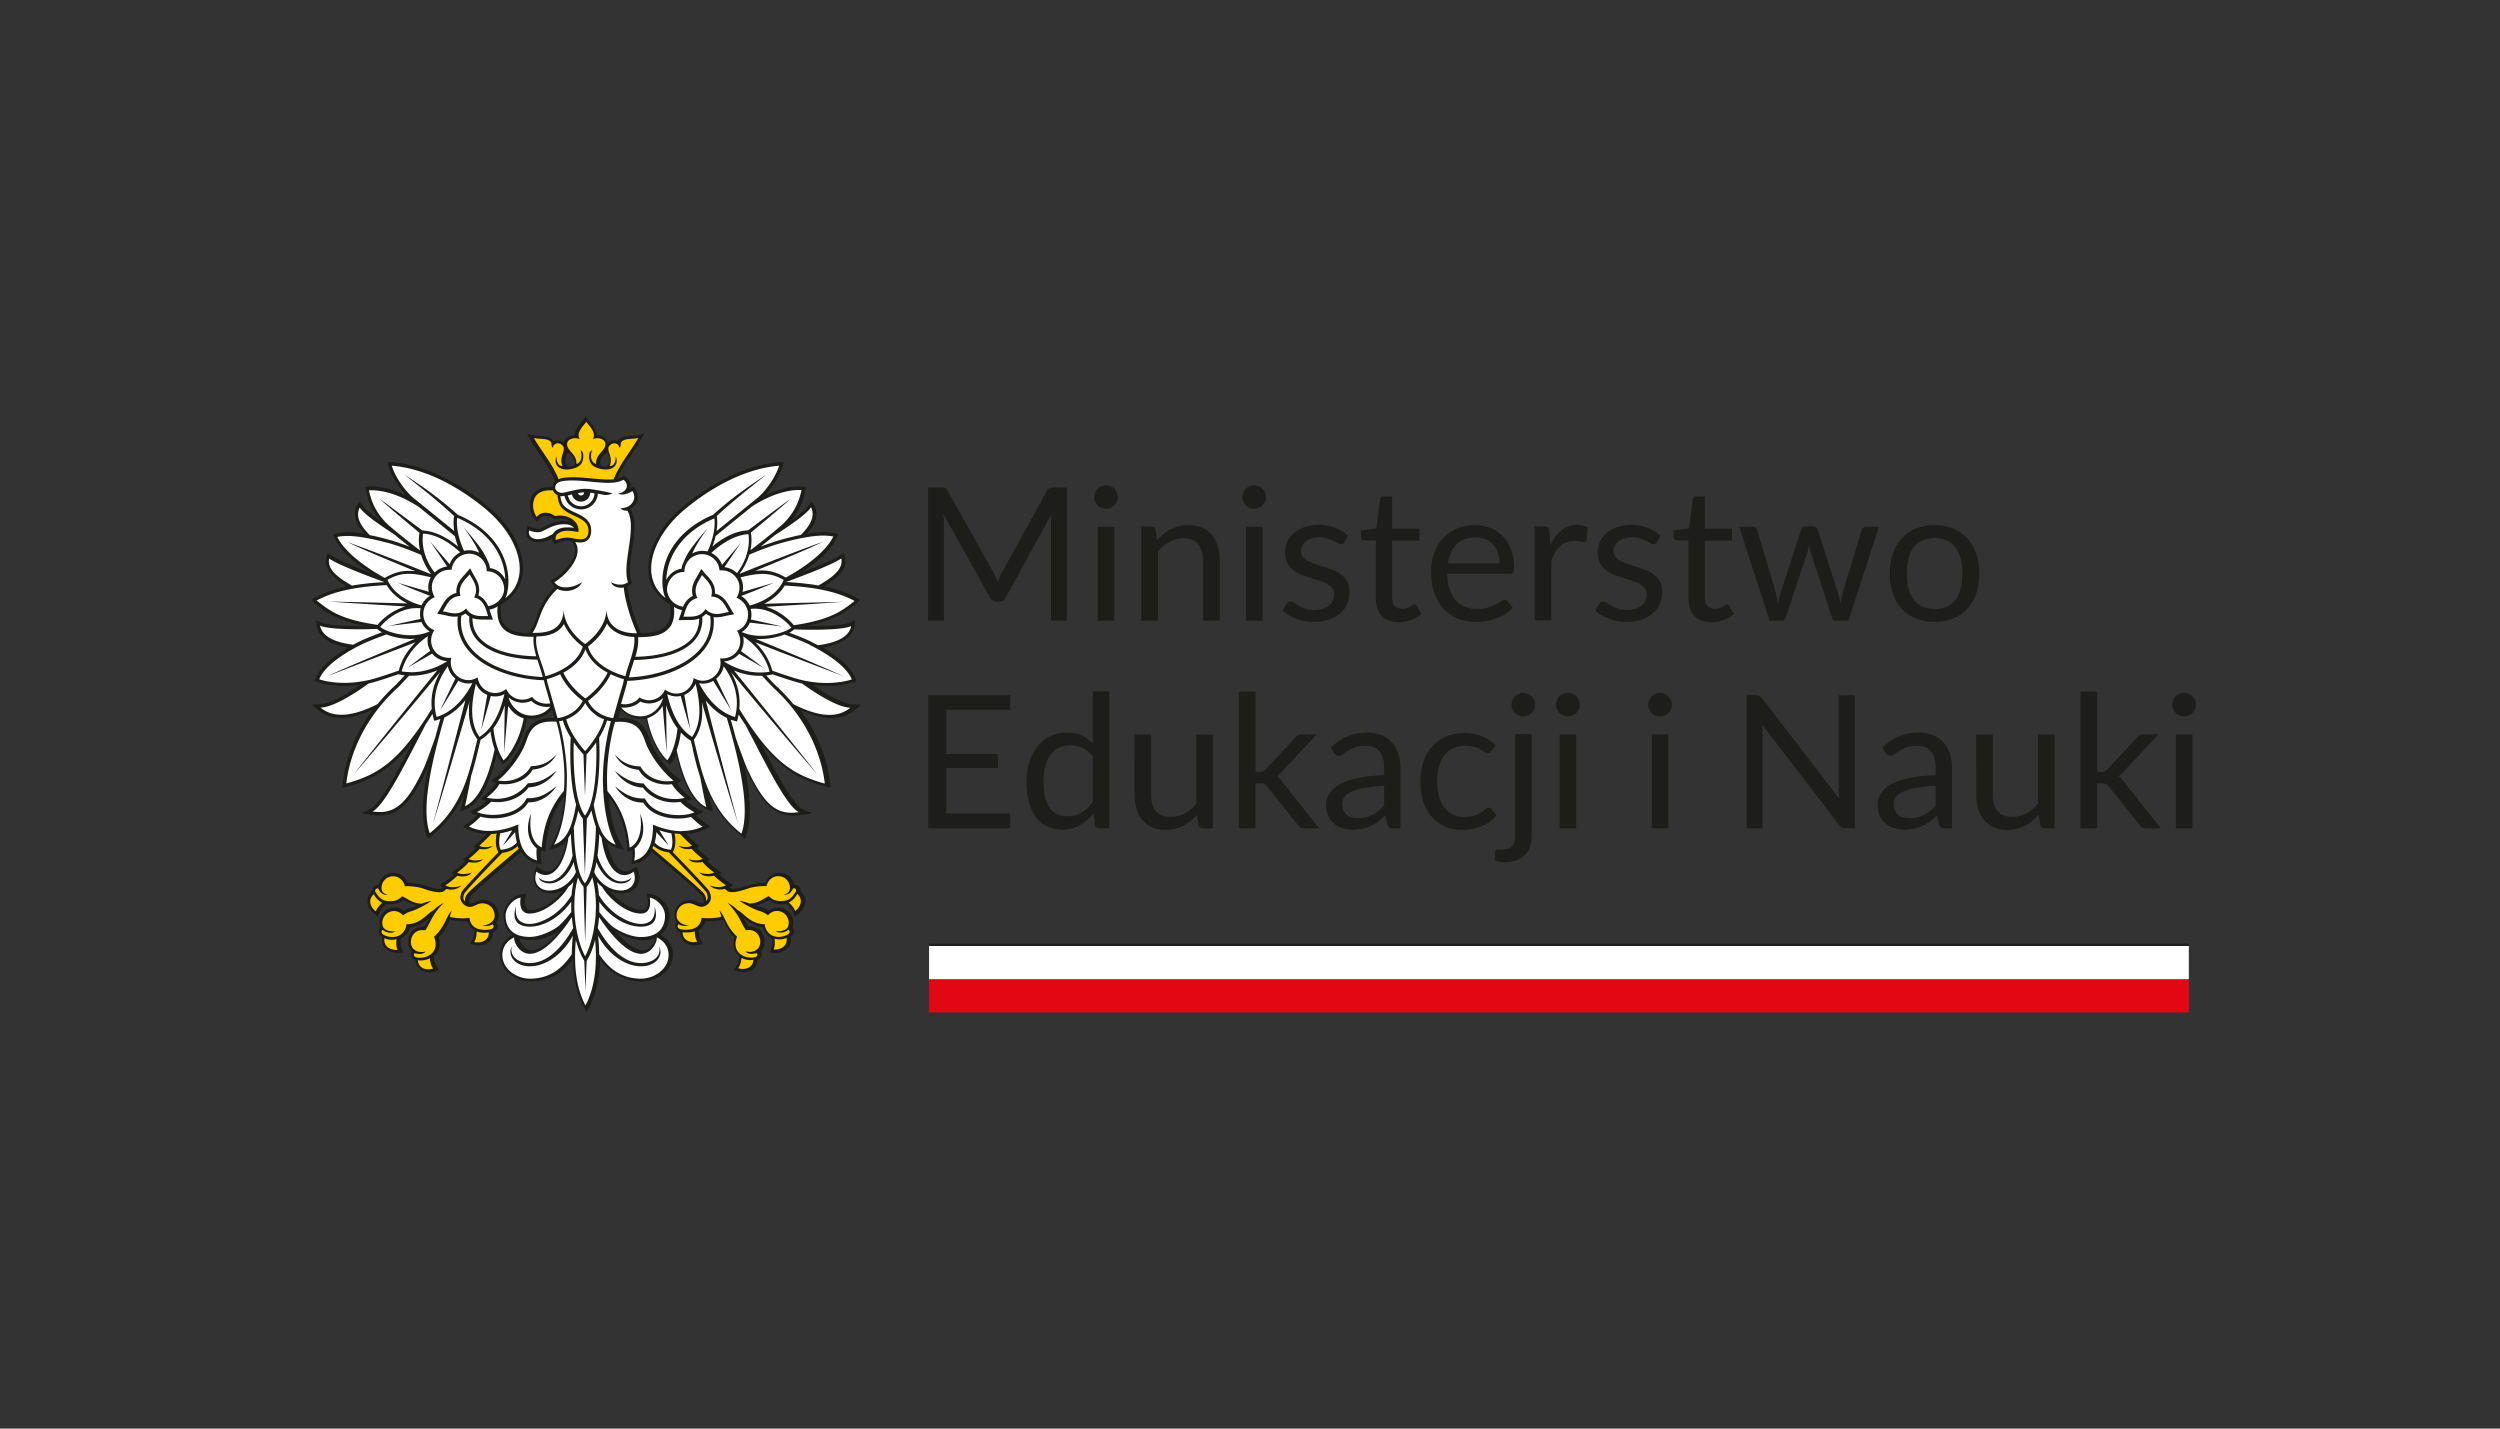
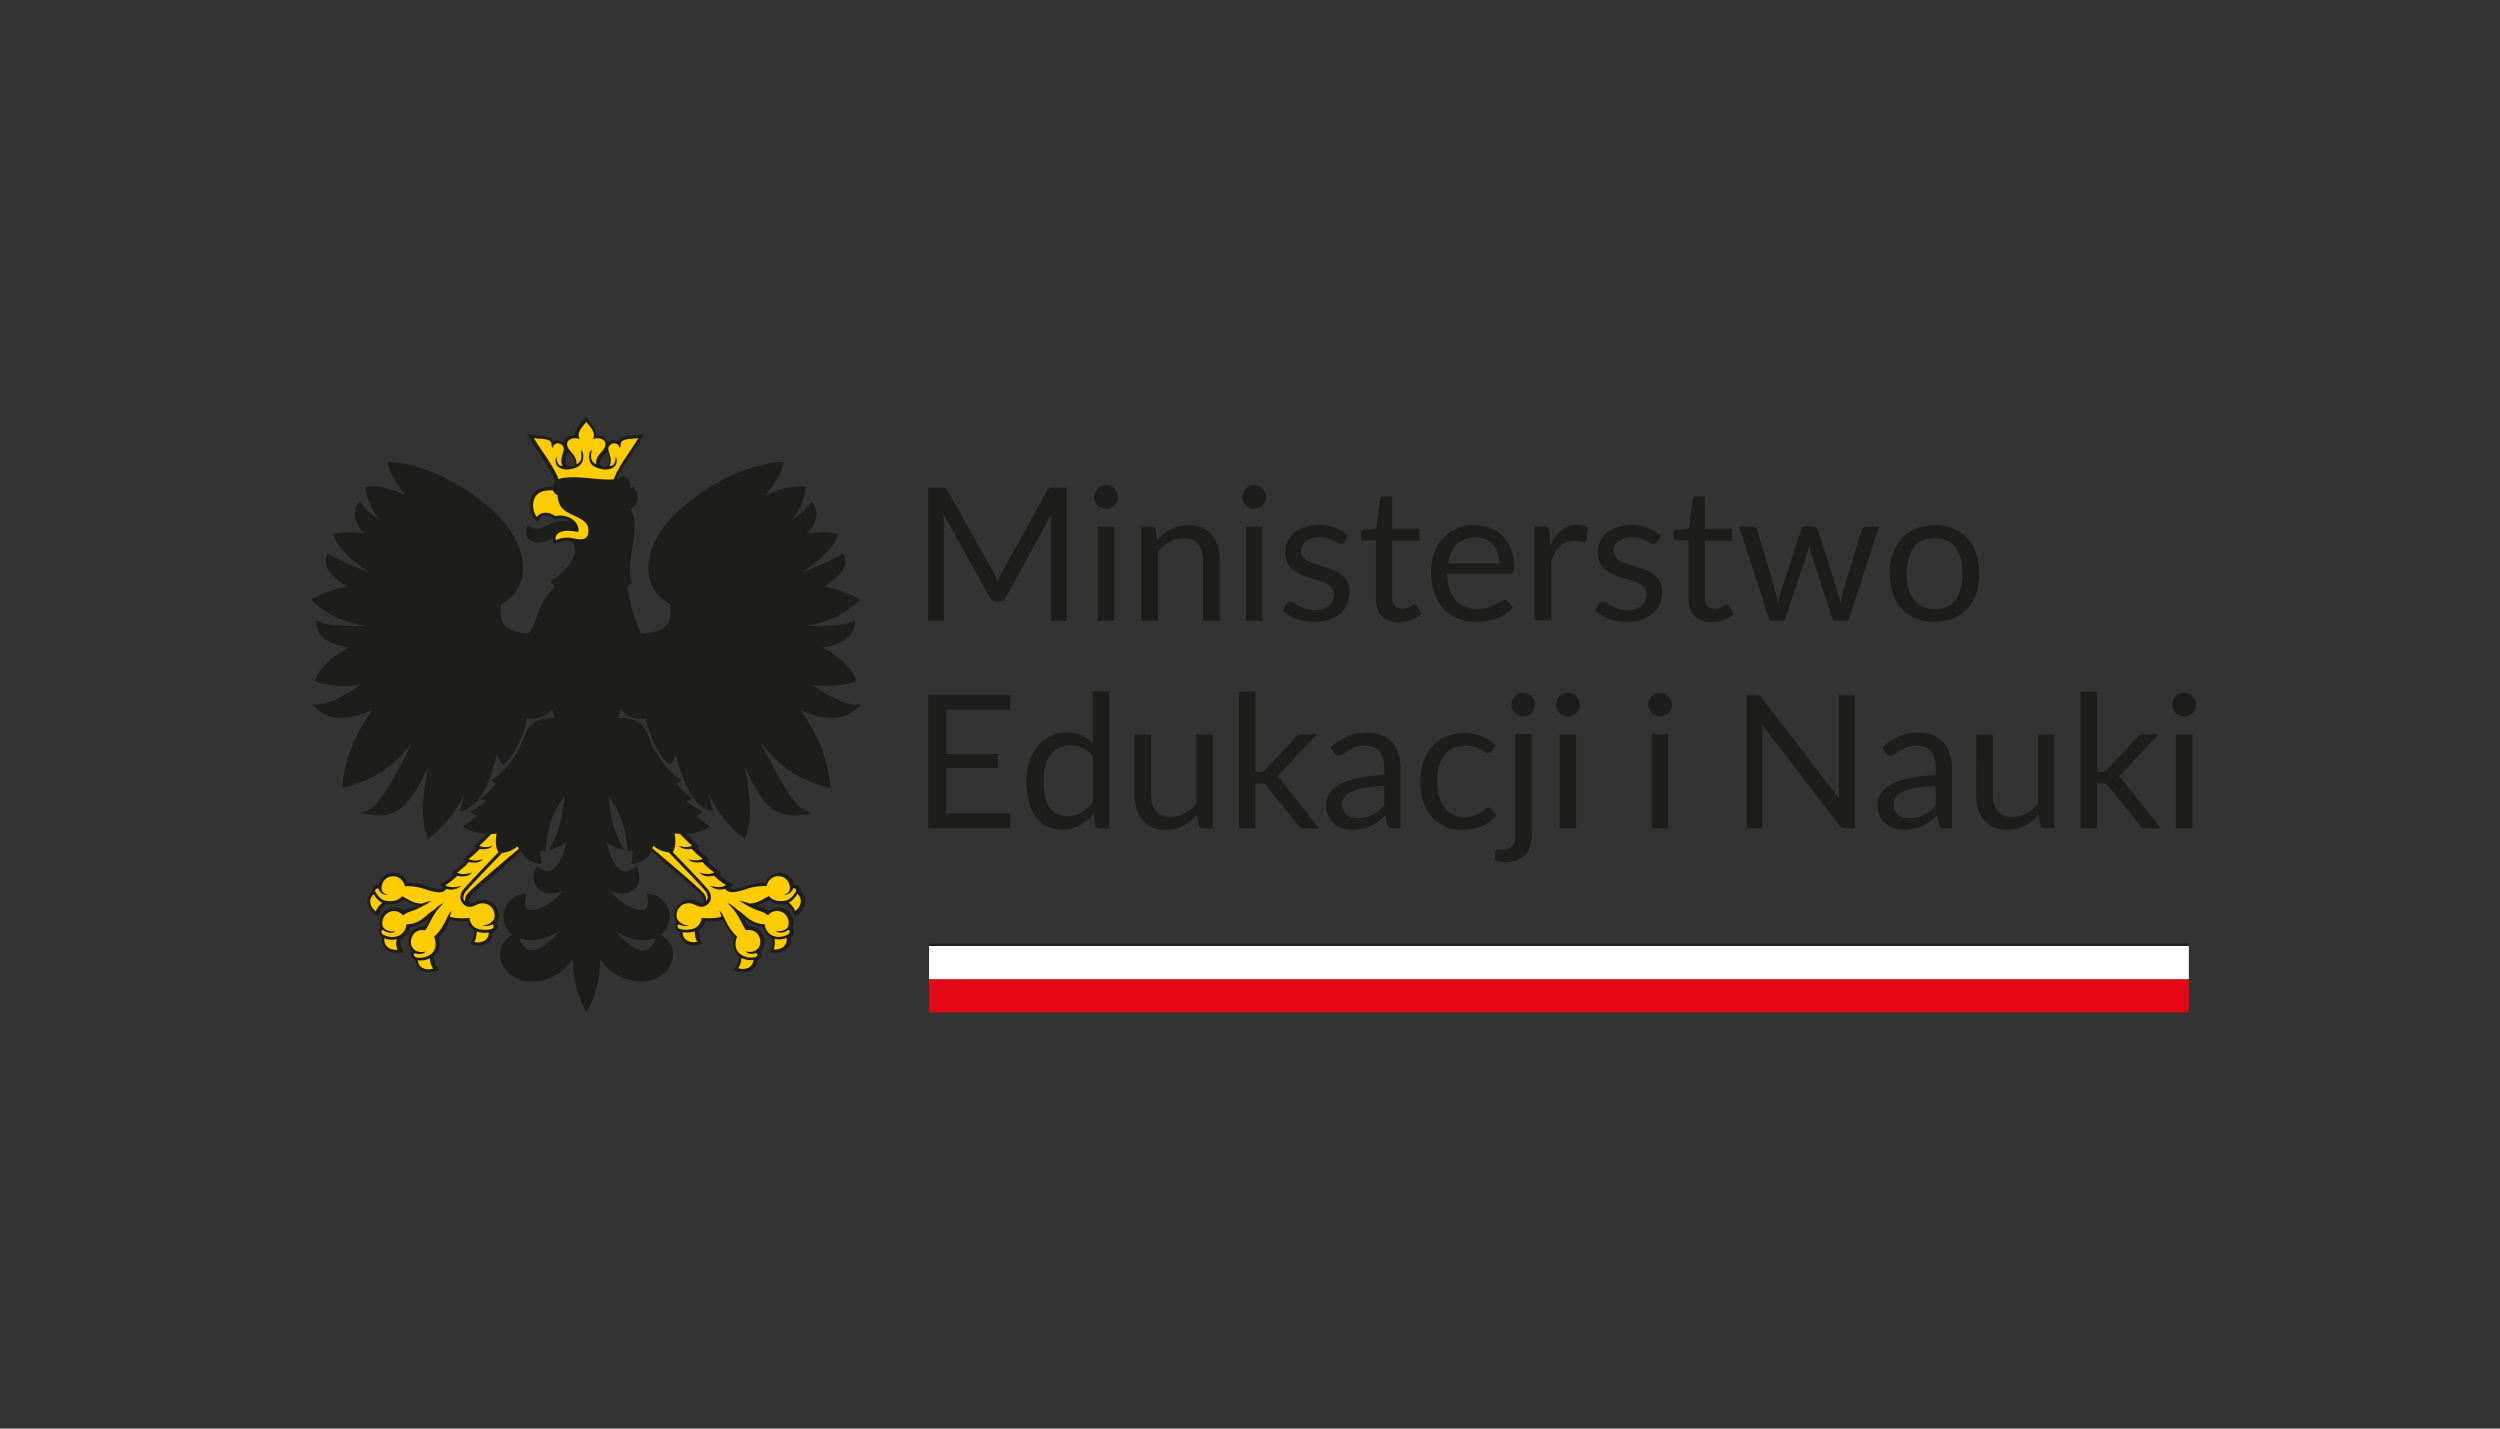
<svg xmlns="http://www.w3.org/2000/svg" width="210" height="120" data-name="Warstwa 1">
  <rect width="100%" height="100%" fill="#333333" stroke="none" />
  <defs>
    <clipPath id="a">
      <path d="M14.6 23.45h180.8v73.1H14.6z" style="fill:none" />
    </clipPath>
    <clipPath id="b">
      <path d="M26.13 34.98h46.14v50.05H26.13z" style="fill:none" />
    </clipPath>
    <clipPath id="c">
      <path d="M14.6 23.45h180.8v73.1H14.6z" style="fill:none" />
    </clipPath>
  </defs>
  <g style="clip-path:url(#a);fill:none">
-     <path d="M78.04 82.25h105.82v2.79H78.04z" style="fill:#e30613" />
+     <path d="M78.04 82.25h105.82v2.79H78.04" style="fill:#e30613" />
    <path d="M78.04 79.46h105.82v2.79H78.04z" style="fill:#fff" />
    <path d="M78.04 79.27h105.82v.19H78.04zM89.61 40.96v11.18h-1.33v-8.21c0-.11 0-.23.01-.35l.03-.38-3.84 6.99c-.12.23-.3.35-.55.35h-.22c-.24 0-.43-.12-.55-.35l-3.92-7.02c.03.28.05.53.05.76v8.21h-1.33V40.96h1.12c.14 0 .24.01.31.04s.14.1.21.22l3.86 6.88c.06.12.12.25.18.39s.12.27.17.41c.05-.14.11-.28.16-.42s.12-.27.19-.39l3.79-6.87c.06-.12.13-.19.21-.22.08-.03.18-.04.32-.04h1.12ZM93.9 41.76c0 .14-.03.26-.08.38s-.13.22-.22.31-.2.16-.32.21a.957.957 0 0 1-.77 0c-.12-.05-.22-.12-.31-.21s-.16-.2-.21-.31a.957.957 0 0 1 0-.77c.05-.12.12-.23.21-.32s.19-.16.31-.21a.957.957 0 0 1 .77 0c.12.05.23.12.32.21s.16.2.22.32.08.25.08.39Zm-.3 2.48v7.9h-1.39v-7.9h1.39ZM97.19 45.38c.17-.19.35-.37.55-.52a3.37 3.37 0 0 1 1.3-.66c.25-.06.5-.09.78-.09.43 0 .81.07 1.14.21.33.14.61.35.83.61.22.26.39.58.5.95.11.37.17.78.17 1.22v5.03h-1.4V47.1c0-.6-.14-1.06-.41-1.39-.27-.33-.69-.5-1.24-.5-.41 0-.79.1-1.15.3-.36.2-.69.47-.99.8v5.82h-1.4v-7.9h.83c.2 0 .32.1.37.29l.11.86ZM106.35 41.76c0 .14-.03.26-.08.38s-.13.22-.22.31-.2.16-.32.21a.957.957 0 0 1-.77 0c-.12-.05-.22-.12-.31-.21s-.16-.2-.21-.31a.957.957 0 0 1 0-.77c.05-.12.12-.23.21-.32s.19-.16.31-.21a.957.957 0 0 1 .77 0c.12.05.23.12.32.21s.16.2.22.32.08.25.08.39Zm-.3 2.48v7.9h-1.39v-7.9h1.39ZM112.93 45.54c-.06.12-.16.17-.29.17-.08 0-.17-.03-.27-.09s-.22-.12-.36-.19c-.14-.07-.31-.14-.51-.2s-.43-.09-.7-.09c-.23 0-.44.03-.63.09s-.35.14-.48.25a1.034 1.034 0 0 0-.41.81c0 .2.06.37.18.51s.27.25.46.35.41.19.66.26.5.16.75.24c.26.09.51.18.75.28.24.1.46.23.65.39s.35.35.46.57c.12.23.17.5.17.81 0 .36-.06.7-.19 1.01-.13.31-.32.58-.58.8-.25.23-.57.4-.94.53s-.79.2-1.28.2c-.55 0-1.05-.09-1.5-.27a3.77 3.77 0 0 1-1.14-.69l.33-.53c.04-.07.09-.12.15-.16.06-.04.13-.05.22-.05s.19.04.3.11c.1.07.23.15.38.24s.33.17.54.24c.21.07.48.11.79.11.27 0 .51-.04.71-.11s.37-.17.51-.29c.14-.12.24-.26.3-.41.06-.16.1-.32.1-.5a.8.8 0 0 0-.18-.54 1.56 1.56 0 0 0-.46-.37c-.19-.1-.41-.19-.66-.26s-.5-.16-.76-.24c-.26-.08-.51-.18-.76-.28a2.7 2.7 0 0 1-.66-.4 1.72 1.72 0 0 1-.46-.6c-.12-.24-.17-.52-.17-.86 0-.3.06-.59.19-.87.12-.28.31-.52.55-.73.24-.21.53-.38.88-.5s.75-.19 1.19-.19c.52 0 .99.08 1.4.25.41.16.77.39 1.07.67l-.31.51ZM117.51 52.26c-.62 0-1.1-.17-1.44-.52-.33-.35-.5-.85-.5-1.51V45.4h-.95c-.08 0-.15-.03-.21-.07-.06-.05-.09-.13-.09-.23v-.55l1.29-.16.32-2.44c.02-.08.05-.14.1-.19.05-.05.13-.07.21-.07h.7v2.72h2.29v1.01h-2.29v4.74c0 .33.08.58.24.74s.37.24.62.24c.15 0 .27-.02.38-.06.11-.04.2-.08.28-.13s.14-.09.2-.13.1-.06.14-.06c.07 0 .14.04.19.13l.41.66c-.24.22-.53.4-.87.53-.34.13-.69.19-1.04.19ZM127.08 51.03c-.17.21-.38.39-.62.54a4.24 4.24 0 0 1-1.62.6c-.29.05-.58.07-.87.07-.55 0-1.05-.09-1.51-.28s-.86-.46-1.19-.81c-.33-.36-.6-.8-.78-1.32-.19-.53-.28-1.13-.28-1.81 0-.55.08-1.07.25-1.54s.41-.89.73-1.24.71-.63 1.16-.83c.46-.2.97-.3 1.54-.3.47 0 .91.08 1.31.24.4.16.75.39 1.04.69.29.3.52.67.69 1.11.17.44.25.94.25 1.5 0 .22-.02.36-.07.44-.05.07-.14.11-.27.11h-5.28c.02.5.08.93.21 1.3s.29.68.51.92c.22.25.48.43.78.55s.64.18 1.01.18c.35 0 .65-.04.9-.12a4.617 4.617 0 0 0 1.11-.52c.12-.08.23-.12.32-.12.11 0 .2.04.27.13l.39.51Zm-1.12-3.71c0-.32-.05-.62-.14-.88s-.22-.5-.4-.69c-.17-.2-.39-.35-.64-.45a2.08 2.08 0 0 0-.85-.16c-.67 0-1.19.19-1.58.58-.39.39-.63.92-.72 1.61h4.32ZM130.23 45.82c.25-.54.56-.96.92-1.27.36-.3.81-.46 1.33-.46.17 0 .33.02.48.05s.29.09.41.17l-.1 1.04c-.03.13-.11.19-.23.19-.07 0-.18-.02-.32-.05-.14-.03-.3-.05-.48-.05-.25 0-.47.04-.67.11-.19.07-.37.18-.52.32-.15.14-.29.32-.41.53s-.23.45-.33.72v4.99h-1.4v-7.9h.8c.15 0 .25.03.31.09s.1.16.12.3l.09 1.2ZM139.19 45.54c-.06.12-.16.17-.29.17-.08 0-.17-.03-.27-.09s-.22-.12-.36-.19c-.14-.07-.31-.14-.51-.2s-.43-.09-.7-.09c-.23 0-.44.03-.63.09s-.35.14-.48.25a1.034 1.034 0 0 0-.41.81c0 .2.06.37.18.51s.27.25.46.35.41.19.66.26.5.16.75.24c.26.09.51.18.75.28.24.1.46.23.65.39s.35.35.46.57c.12.23.17.5.17.81 0 .36-.06.7-.19 1.01-.13.31-.32.58-.58.8-.25.23-.57.4-.94.53s-.79.2-1.28.2c-.55 0-1.05-.09-1.5-.27a3.77 3.77 0 0 1-1.14-.69l.33-.53c.04-.07.09-.12.15-.16.06-.04.13-.05.22-.05s.19.04.3.11c.1.07.23.15.38.24s.33.17.54.24c.21.07.48.11.79.11.27 0 .51-.04.71-.11s.37-.17.51-.29c.14-.12.24-.26.3-.41.06-.16.1-.32.1-.5a.8.8 0 0 0-.18-.54 1.56 1.56 0 0 0-.46-.37c-.19-.1-.41-.19-.66-.26s-.5-.16-.76-.24c-.26-.08-.51-.18-.76-.28a2.7 2.7 0 0 1-.66-.4 1.72 1.72 0 0 1-.46-.6c-.12-.24-.17-.52-.17-.86 0-.3.06-.59.19-.87.12-.28.31-.52.55-.73.24-.21.53-.38.88-.5s.75-.19 1.19-.19c.52 0 .99.08 1.4.25.41.16.77.39 1.07.67l-.31.51ZM143.77 52.26c-.62 0-1.1-.17-1.44-.52-.33-.35-.5-.85-.5-1.51V45.4h-.95c-.08 0-.15-.03-.21-.07-.06-.05-.09-.13-.09-.23v-.55l1.29-.16.32-2.44c.02-.08.05-.14.1-.19.05-.05.13-.07.21-.07h.7v2.72h2.29v1.01h-2.29v4.74c0 .33.08.58.24.74s.37.24.62.24c.15 0 .27-.02.38-.06.11-.04.2-.08.28-.13s.14-.09.2-.13.1-.06.14-.06c.07 0 .14.04.19.13l.41.66c-.24.22-.53.4-.87.53-.34.13-.69.19-1.04.19ZM157.83 44.24l-2.56 7.9h-1.1c-.13 0-.23-.09-.28-.27l-1.75-5.36c-.04-.12-.08-.24-.1-.36-.03-.12-.05-.24-.08-.36-.03.12-.05.24-.08.36s-.06.25-.1.37L150 51.87c-.05.18-.15.27-.31.27h-1.04l-2.56-7.9h1.09c.11 0 .2.03.28.09.08.06.13.12.15.2l1.51 5.08c.09.38.16.73.21 1.06.05-.17.09-.35.14-.52.05-.18.1-.36.16-.54l1.67-5.12a.38.38 0 0 1 .14-.19c.07-.05.14-.08.24-.08h.61c.1 0 .19.03.26.08s.11.12.14.19l1.63 5.12a13.16 13.16 0 0 1 .29 1.06c.03-.17.06-.34.1-.52.04-.17.08-.35.13-.54l1.54-5.08a.51.51 0 0 1 .15-.21c.07-.05.16-.08.26-.08h1.04ZM162.51 44.11c.58 0 1.1.1 1.56.29.46.19.86.47 1.18.82.33.35.58.78.75 1.28s.26 1.06.26 1.68-.09 1.19-.26 1.68-.42.93-.75 1.28-.72.62-1.18.81c-.46.19-.98.29-1.56.29s-1.11-.09-1.57-.29c-.47-.19-.86-.46-1.19-.81-.33-.35-.58-.78-.75-1.28-.17-.5-.26-1.06-.26-1.68s.09-1.18.26-1.68.43-.93.75-1.28c.33-.35.72-.63 1.19-.82.46-.19.99-.29 1.57-.29Zm0 7.05c.78 0 1.36-.26 1.75-.78s.58-1.25.58-2.19-.19-1.67-.58-2.2-.97-.79-1.75-.79c-.39 0-.74.07-1.03.2-.29.13-.54.33-.73.58-.19.25-.34.57-.44.94-.1.37-.14.79-.14 1.26 0 .94.19 1.67.58 2.19.39.52.98.78 1.77.78Z" style="fill:#1d1d1b" />
    <g style="clip-path:url(#b);fill:none">
      <path d="M68.1 57.52c.46.07.92.1 1.37.1.98 0 1.79-.17 2.21-.32l.27-.1-.11-.27c-.34-.82-1.27-1.69-2.73-2.54.54-.09.99-.21 1.37-.38.73-.32 1.17-.79 1.3-1.4.03-.14.04-.51.04-.51s-.31.13-.44.2c-.28.14-1.26.28-3.15.28h-.49c.83-.17 1.52-.36 2.1-.6.95-.39 1.55-.87 2.12-1.32.08-.07.3-.27.3-.27s-.25-.15-.35-.2c-.65-.34-1.46-.68-2.7-.94.33-.2.61-.38.85-.58.48-.38 1.09-.97.92-1.83-.02-.11-.13-.39-.13-.39l-.31.21c-.3.21-1.13.63-3.26 1.45 1.09-.69 2.46-1.74 3-2.92l.13-.31s-.58-.18-1.21-.18c-.41 0-.88.05-1.42.13.1-.11.19-.22.27-.32.55-.73.67-1.37.38-2.03-.05-.11-.26-.33-.26-.33s-.16.19-.23.29c-.23.34-.74.76-1.49 1.29.62-.73 1.02-1.52 1.19-2.52.01-.08.05-.31.05-.31s-.27-.04-.52-.04c-.86 0-1.9.27-2.91.76.65-.69 1.26-1.67 1.49-2.44.03-.1.08-.36.08-.36h-.37c-1.56.13-3.19.65-4.86 1.54-1.45.78-2.62 1.68-3.34 2.29-2.01 1.71-3.08 3.98-2.74 5.78.14.73.57 1.67 1.77 2.34l.02.19c.07.56-.02 1.12-.23 1.43-.44.66-1.32.78-2.22.8l-.06-.13c-.62-1.38-1.02-2.96-1.09-3.75v-.05c.09-.04.17-.09.24-.16l.15-.12-.07-.18c-.23-.65-.08-1.66.07-2.64.19-1.26.38-2.55-.14-3.4.2-.12.37-.29.48-.49.2-.37.18-.8-.07-1.17l-.15-.24-.23.15s-.05.03-.07.05c.01-.04.02-.08.03-.11a.877.877 0 0 0-.42-.89l-.14-.08-.15.08c-.11.07-.25.12-.41.16.31-.73.79-1.44 1.23-2.08.29-.42.56-.82.77-1.2l.28-.51s-.53.17-1.04.17c-.42.03-.89.06-1.13.38-.02.03-.04.06-.05.08a.711.711 0 0 0-.32-.07c-.18 0-.36.07-.51.19-.08-.36-.48-.62-.95-.62-.01-.43-.32-.81-.53-1.06l-.39-.51-.39.51c-.21.25-.52.63-.53 1.06-.47 0-.88.26-.95.62a.826.826 0 0 0-.51-.19c-.11 0-.22.03-.32.07a.218.218 0 0 0-.05-.08c-.23-.32-.71-.35-1.13-.38-.52 0-1.04-.17-1.04-.17l.28.51c.21.38.48.78.77 1.2.48.71 1.02 1.5 1.31 2.3-.14.14-.2.31-.21.46h-.22c-1.05 0-1.43.55-1.57.88-.28.67-.03 1.52.28 1.82l.23.23.19-.27c.14-.2.36-.24.51-.24.22 0 .45.08.62.22l.1.08.13-.02c.12-.02.25-.04.37-.04.32 0 .62.09.85.24-.07-.02-.15-.03-.24-.04-.09 0-.19-.01-.28-.01-.69 0-1.2.26-1.64.48-.1.05-.19.1-.28.14-.07.03-.16.05-.26.05-.29 0-.59-.13-.59-.14l-.3-.14-.09.32c-.08.26-.03.52.12.72.18.24.5.38.88.38.15 0 .3-.02.45-.06.3-.07.53-.19.73-.29 0 .13.04.22.04.24l.11.28.27-.12s.42-.19.8-.19h.11c.06 0 .12.02.18.03l.04.03c.27.23.38.52.34.86-.09.88-1.13 1.92-1.81 2.31l-.26.15.17.25c.06.09.14.18.23.25-.98.95-1.31 1.86-1.57 2.59-.15.42-.28.78-.5 1.09l-.14.21c-.86-.03-1.68-.16-2.11-.8-.21-.31-.3-.87-.23-1.43l.02-.19c1.2-.67 1.63-1.61 1.77-2.34.34-1.8-.73-4.07-2.74-5.78a18.66 18.66 0 0 0-3.34-2.29c-1.67-.9-3.3-1.41-4.86-1.54-.13-.01-.37 0-.37 0s.05.27.08.36c.23.77.84 1.76 1.49 2.44-1.01-.48-2.04-.76-2.91-.76-.25 0-.52.04-.52.04s.03.23.05.31c.18 1 .58 1.79 1.2 2.52-.75-.53-1.26-.95-1.49-1.29-.07-.1-.23-.29-.23-.29s-.21.22-.26.33c-.29.65-.17 1.3.38 2.03l.26.32c-.54-.09-1.01-.13-1.42-.13-.63 0-1.22.18-1.22.18s.1.23.13.31c.54 1.18 1.91 2.24 3 2.92-2.12-.82-2.96-1.24-3.26-1.45l-.31-.21s-.11.28-.13.39c-.17.86.45 1.46.92 1.83.24.19.52.38.85.58-1.24.26-2.05.6-2.7.94-.1.05-.35.2-.35.2s.22.2.3.27c.57.46 1.17.93 2.12 1.32.58.24 1.27.44 2.1.6h-.49c-1.9 0-2.87-.14-3.15-.28l-.44-.2s.01.37.04.51c.13.61.57 1.08 1.3 1.4.38.16.83.29 1.37.38-1.46.85-2.39 1.71-2.73 2.54l-.11.27.27.1c.43.16 1.23.32 2.22.32.46 0 .92-.04 1.37-.1-1.49 1.02-2.69 1.6-3.39 1.63l-.73.03.56.46c.53.44 1.18.66 1.92.66s1.64-.23 2.65-.68c-.5.68-.94 1.39-1.31 2.14-.81 1.65-1.1 3.09-1.2 4.01l-.04.41.4-.11c2.1-.58 3.66-1.4 5.5-3.72-1.22 2.37-2.69 5.17-3.51 5.57l-.81.4.89.13c.24.03.46.05.67.05.79 0 1.43-.26 2.03-.83.64-.6 1.25-1.57 1.93-3.04.03-.08.08-.19.13-.33-.05.23-.09.46-.13.69-.42 2.32-.44 3.99-.03 5.1l.13.36.31-.24c1.17-.92 2.06-2.07 2.71-3.49-.08.39-.15.72-.2.93l-.13.54.52-.22c.77-.33 1.82-1.41 2.57-4.58.12.25.23.46.34.6l.17.24.23-.19c.34-.28.76-.87 1.09-1.56.24-.49.53-1.22.7-2.12.1.01.2.02.31.02.75 0 1.39-.28 1.81-.78.09.33.17.6.2.71h-.26c-1.75 0-2.13 1.1-2.38 1.82-.51 1.47-1.86 2.87-2.28 3.15-.11.07-.38.26-.38.26s.1.15.39.23c-.35.58-1.27 1.31-1.27 1.31s.18.14.5.19c-.79.66-1.42.9-1.42.9s.21.2.59.33c-.48.48-1.17.9-1.17.9s.21.18.38.26c.51.23 1.02.36 1.6.39-.31.31-.59.6-.8.78l-.31.26s.08.1.24.13c-.14.15-.57.52-.81.72l-.31.25s.09.08.22.13c-.21.27-.7.64-.86.76l-.35.26s.11.09.23.12c-.18.17-.61.52-.84.65l-.34.19s.11.15.28.25c-.06.04-.11.11-.32.11-.28 0-.71-.11-1.24-.29-.4-.13-.96-.22-1.44-.22-.15-.38-.56-.83-1.19-.83-.36 0-.69.14-.92.4-.16.18-.27.39-.31.63-.23-.06-.4.08-.48.23-.05.09-.07.19-.05.29-.27.22-.42.52-.41.84 0 .38.21.77.58 1.05l.3.23.14-.35c.09-.25.32-.51.57-.71.13.02.26.03.38.03.52 0 .85-.19 1.05-.36.5.22.74.4 1.2.46-.25.1-.42.14-.51.16-.21.06-.41.13-.64.29a1.27 1.27 0 0 0-1.46-.09c-.49.31-.71.9-.53 1.45 0 .01 0 .03.01.04-.07.06-.11.14-.13.24-.03.17.02.4.27.56-.06.38.03.67.23.9.23.27.61.43 1.03.43.18 0 .5-.03.5-.03l-.13-.35c-.09-.25-.1-.53-.06-.83.39-.18.69-.55.78-.95.64-.08 1.14-.35 1.71-.86 0 0-.26.4-.39.61-.04.06-.08.12-.12.19h-.1c-.51 0-.93.26-1.13.71-.2.45-.15.98.13 1.3.02.03.05.05.08.08-.06.07-.09.17-.09.27 0 .18.11.38.36.47.05.61.51 1.02 1.16 1.02.38 0 .84-.18.84-.18l-.21-.32c-.15-.22-.23-.48-.25-.84.46-.36.6-.98.41-1.59.43-.41.67-.9.88-1.34.02-.05.05-.09.07-.14.43.1.86.12 1.16.12h.32c.09.32.28.57.56.74-.01.32-.05.62-.17.84l-.17.31s.45.15.72.15c.36 0 .67-.12.89-.34.19-.19.29-.48.3-.78.3-.09.4-.33.4-.51 0-.12-.05-.22-.11-.3.23-.3.25-.77.07-1.16-.2-.44-.66-.73-1.17-.74-.27 0-.5.09-.69.18-.14.06-.27.12-.39.12h-.06c-.05-.18-.08-.44.15-.7.39-.43 2.07-1.85 3.42-3 .28-.24.54-.46.76-.65.29.51.73.84 1.31.98.15.04.4.06.4.06s-.13-.7-.09-1.18c.2.1.4.15.4.15s.02-.27.04-.36c.14-1.37.43-2.82 1.56-4.29-.13 1.61-.47 2.96-.98 3.89l-.34.63.68-.23c.3-.1.55-.26.78-.46-.24 1.27-.82 2.46-1.57 2.46-.19 0-.4-.08-.61-.23l-.31-.21-.12.36c-.23.68-.05 1.13.13 1.38.26.35.7.56 1.18.56.38 0 .73-.09 1.03-.22-.68.85-1.79 1.61-2.67 1.61-.22 0-.31-.08-.36-.14-.16-.19-.17-.58-.11-.86l.07-.37-.38.04c-.32.03-.69.25-1 .56-.34.36-.53.8-.53 1.23 0 .57.17 1.06.5 1.41.07.08.15.15.24.21-.66.36-1.03.96-1.03 1.66 0 .65.31 1.24.86 1.67.49.38 1.11.59 1.73.59.95 0 1.8-.28 2.51-.81.42-.32.75-.7 1.01-1.04.03 1.56.33 2.85.9 3.96l.25.48.25-.48c.57-1.11.87-2.4.9-3.96.26.35.59.72 1.01 1.04.71.54 1.56.81 2.51.81.61 0 1.24-.22 1.73-.59.55-.43.86-1.03.86-1.67 0-.7-.37-1.3-1.03-1.66.09-.07.16-.14.24-.21.33-.36.5-.84.5-1.41 0-.43-.19-.87-.53-1.23-.3-.32-.67-.53-1-.56-.09 0-.38-.04-.38-.04l.07.37c.06.28.04.67-.11.86-.05.06-.14.14-.36.14-.88 0-1.99-.77-2.67-1.61.3.13.64.22 1.03.22.48 0 .93-.21 1.18-.56.19-.26.36-.71.13-1.38l-.12-.36-.31.21c-.21.15-.42.23-.61.23-.76 0-1.34-1.18-1.57-2.46.23.21.48.36.78.46l.68.23-.34-.63c-.51-.94-.85-2.29-.98-3.89 1.13 1.47 1.42 2.92 1.56 4.29 0 .09.04.36.04.36s.2-.05.4-.15c.04.49-.09 1.18-.09 1.18s.24-.02.39-.06a2.01 2.01 0 0 0 1.31-.98c.23.19.48.41.76.65 1.35 1.15 3.03 2.58 3.42 3 .23.25.2.52.15.7h-.06c-.12 0-.24-.06-.39-.12-.19-.09-.42-.19-.68-.18-.52.02-.97.3-1.17.74-.18.39-.16.86.07 1.16-.07.08-.11.19-.11.3 0 .19.1.43.4.51 0 .3.11.59.3.78.22.22.53.34.89.34.27 0 .72-.15.72-.15l-.17-.31c-.12-.22-.15-.52-.17-.84.28-.17.47-.42.56-.74h.32c.29 0 .73-.02 1.16-.12.02.04.05.09.07.14.21.43.45.92.88 1.34-.19.6-.05 1.23.41 1.59-.02.36-.1.62-.25.84l-.21.32s.46.18.84.18c.64 0 1.11-.41 1.15-1.02.24-.08.35-.29.36-.47 0-.1-.03-.2-.09-.27.03-.02.05-.05.08-.08.28-.32.33-.85.13-1.3-.2-.45-.62-.71-1.13-.71h-.1c-.04-.07-.08-.13-.12-.19-.13-.22-.39-.61-.39-.61.57.51 1.07.78 1.71.86.09.4.39.77.78.95.04.3.03.58-.06.83l-.13.35s.32.03.5.03c.42 0 .8-.16 1.03-.43.2-.23.29-.52.23-.9.24-.17.3-.4.27-.56a.418.418 0 0 0-.14-.24c0-.01.01-.03.02-.04.17-.54-.05-1.14-.53-1.45a1.27 1.27 0 0 0-1.46.09c-.23-.15-.43-.22-.64-.29-.09-.03-.26-.06-.51-.16.45-.06.7-.24 1.2-.46.19.17.53.36 1.05.36.12 0 .25-.01.38-.03.25.2.47.47.57.71l.14.35.3-.23c.36-.28.57-.66.58-1.05 0-.32-.14-.62-.41-.84.01-.1 0-.2-.05-.29-.08-.15-.25-.29-.48-.23-.05-.24-.15-.45-.31-.63-.23-.26-.56-.4-.92-.4-.63 0-1.04.45-1.19.83-.48 0-1.04.09-1.44.22-.52.18-.96.29-1.24.29-.22 0-.26-.07-.32-.11.17-.09.28-.25.28-.25s-.26-.14-.34-.19c-.23-.13-.66-.47-.84-.65.12-.03.23-.12.23-.12l-.35-.26c-.16-.12-.65-.49-.86-.76.13-.05.22-.13.22-.13l-.31-.25c-.24-.19-.66-.57-.8-.72.15-.03.24-.13.24-.13l-.31-.26c-.21-.18-.49-.46-.8-.78.58-.03 1.09-.16 1.6-.39.17-.08.38-.26.38-.26s-.68-.42-1.17-.9c.38-.13.58-.33.58-.33s-.63-.24-1.42-.9c.32-.05.5-.19.5-.19s-.93-.73-1.27-1.31c.29-.07.39-.23.39-.23s-.27-.19-.38-.26c-.43-.28-1.77-1.68-2.28-3.15-.25-.73-.63-1.82-2.38-1.82h-.26c.03-.11.11-.38.2-.71.43.5 1.06.79 1.81.79.1 0 .21 0 .31-.02.17.9.46 1.63.7 2.12.33.68.75 1.28 1.09 1.56l.23.19.17-.24c.11-.14.22-.35.34-.6.75 3.18 1.8 4.25 2.57 4.58l.52.22-.13-.54c-.05-.22-.12-.54-.2-.93.66 1.42 1.55 2.56 2.71 3.49l.3.24.13-.36c.4-1.11.39-2.78-.03-5.1-.04-.23-.09-.46-.14-.69.05.14.1.25.14.33.67 1.47 1.28 2.44 1.92 3.04.6.57 1.25.83 2.04.83.21 0 .42-.02.67-.05l.89-.13-.81-.4c-.82-.4-2.28-3.21-3.51-5.57 1.84 2.32 3.4 3.14 5.5 3.72l.4.11-.04-.41c-.1-.92-.39-2.36-1.2-4.01-.37-.75-.81-1.46-1.31-2.14 1.01.46 1.89.68 2.65.68s1.39-.22 1.93-.66l.57-.46-.73-.03c-.7-.03-1.9-.61-3.39-1.63M48.2 39.11c-.12.07-.3.1-.43.07-.3-.09-.39-.67-.06-1.19.47.29.73.98.49 1.13m-3.52 40.71c-.34 0-.58-.19-.72-.36-.22-.24-.31-.52-.32-.66.3.11.64.16 1.04.16.83 0 1.74-.4 2.29-.75-.76.91-1.6 1.6-2.29 1.6m9.34-.85c.39 0 .74-.05 1.04-.16-.01.13-.1.41-.32.66-.14.16-.38.36-.72.36-.69 0-1.52-.7-2.29-1.6.55.35 1.45.75 2.29.75m-3.09-39.79c-.13.04-.31 0-.43-.07-.24-.15.02-.84.49-1.13.33.52.24 1.1-.06 1.19" style="fill:#1d1d1b" />
    </g>
    <g style="clip-path:url(#c);fill:none">
-       <path d="M39.4 69.41c.36-.22.58-.45.97-.81.31.09.69.14 1.09.14 1.08 0 2.33-.37 2.91-1.34h.02c.99 0 1.82-.54 2.35-1.36-.58.45-1.26 1.01-2.32 1.01h-.18c-.51 1.05-1.78 1.4-2.83 1.4-.56 0-1.06-.1-1.34-.24.22-.11.81-.47 1.19-.87.18.03.36.04.54.04 1.07 0 2.05-.48 2.6-1.24 1.06-.04 1.91-.71 2.35-1.4-.53.42-1.3 1.05-2.39 1.05h-.02a3.205 3.205 0 0 1-2.62 1.31c-.32 0-.6-.04-.83-.1.29-.23.79-.65 1.07-1.15.14.02.28.03.42.03 1.02 0 1.95-.48 2.36-1.23.79-.09 1.48-.36 2.01-1.27-.63.62-1.16.95-2.15.98-.41.79-1.35 1.25-2.24 1.25-.18 0-.37-.02-.54-.06.5-.33 1.87-1.79 2.39-3.3.26-.76.6-1.64 2.12-1.64.13 0 .27 0 .41.02.3.94.67 2.99.67 4.61 0 .41-.01.8-.04 1.19-1.47 1.75-1.75 3.48-1.87 4.75-.69-.31-1.13-1.27-.88-2.86-.6 1.48-.09 2.49.47 2.95-.07.31.02 1 .02 1-1.16-.29-1.6-1.51-1.57-3.02-.82.36-1.66.55-2.44.55-.62 0-1.19-.12-1.7-.37m2.62.57c-.08.39-.16.98.04 1.38.5-.04.96-.18 1.36-.6-.07-.27-.12-.56-.15-.88-.4.45-.89 1-1.02 1.12.09-.16.47-.77.78-1.28-.34.12-.68.2-1.01.26m-1.74-8.1c-.79-1.09-.74-2.66-.3-4.47.19.44.53.77.95.94-.21 1.22-.51 2.94-.51 2.94s.5-1.68.81-2.85a1.646 1.646 0 0 0 1.14-.15c-.4 1.64-.99 2.88-2.09 3.59m-.6-4.52a1.694 1.694 0 0 1-1.18-.2c-.61 1.01-1.54 2.51-1.54 2.51L38.25 57a1.756 1.756 0 0 1-.63-1.04c-.9 1.25-1.37 2.66-.95 4.26 1.2-.34 2.28-1.4 3.01-2.84m-3.55-7.33a59.2 59.2 0 0 1-2.75-1.11s1.56.46 2.64.77c-.1-.42-.04-.84.17-1.22-.76-.18-1.34-.29-1.86-.29-.62 0-1.15.15-1.78.5.47 1.11 1.65 1.83 2.86 2.15.15-.32.39-.6.71-.8m-1.59 6.42c1.24 0 2.33-.48 3.04-.93-.52-.04-.97-.27-1.27-.64-.86.49-2.08 1.2-2.08 1.2s1.12-.84 1.92-1.43l-.03-.06c-.19-.36-.24-.78-.16-1.17-1.19.78-1.95 1.91-2.21 2.96.27.04.53.06.78.06m-4.31-2.58c.36-.18 1-.44 1.87-.77-.15-.08-.27-.16-.36-.24l-.04-.04c-.52.02-1.04.03-1.53.03-1.55 0-2.84-.1-3.27-.31.15.72.85 1.36 2.79 1.61.18-.1.36-.19.55-.29m4.26-.51c.54 0 1.1-.09 1.61-.32a1.64 1.64 0 0 1-.68-.79c-1.07.13-2.75.33-2.75.33s1.54-.35 2.67-.59c-.03-.12-.05-.24-.05-.36 0-.18.01-.36.06-.53-.12-.02-.24-.02-.35-.02-1.35 0-2.55.94-3.05 1.58.34.3 1.41.7 2.56.7m5.33-3.18c.44-.83-.13-1.47-.38-1.93-.33.4-1.03.91-.77 1.81-.94.03-1.2.85-1.48 1.29.28.04.63.17 1 .17.32 0 .65-.09.95-.41.36.58.9.64 1.37.64H41c-.18-.49-.27-1.35-1.18-1.57m.44-3.74c-.26-.59-.62-1.16-1.29-2.12 1.24 1.43 1.68 2.03 2.01 2.83.09.17.15.36.18.57.63.09 1.06.5 1.28.95-.04-1.81-1.19-3.98-4.04-5.18-.11 1.01.27 2.13.58 2.78.14-.03.29-.05.43-.05.29 0 .59.08.85.22m1.82 6.11c-.28-.41-.34-1.08-.28-1.62 0 0-.28.22-.68.27.02.07.04.14.06.2.03.09.23.65.23.65l-.89-.01c-.18 0-.5 0-.83-.12-.01.61.17 1.14.53 1.59.81.99 2.56 1.58 4.83 1.62-.16-.54-.28-1.11-.23-1.64-1.02 0-2.17-.07-2.74-.93m-2.66-.77c-.11-.07-.22-.15-.32-.26-.11.08-.23.14-.35.19-.42 3.36 3.61 5.02 6.83 5.15v-.03c-.08-.32-.19-.68-.32-1.05-.04-.12-.08-.25-.12-.38-2.93-.04-5.87-1.01-5.72-3.62m-12.81-1.34c1.1.88 2.04 1.59 5.11 2.04.31-.4.78-.79 1.28-1.09.35-.2.7-.36 1.06-.46-2.15-.13-5.36-.32-6.46-.42 1.36.05 4.09.09 6.63.17-.11-.05-.21-.11-.31-.16-.63-.37-1.12-.84-1.44-1.38-3.26.16-4.8.73-5.88 1.29m19.32 8.67c.11 0 .21-.01.3-.03-.15-.53-.31-1.09-.4-1.4-.04-.13-.09-.32-.13-.54-2.29-.06-5.1-.89-6.46-2.65-.62-.8-.88-1.71-.78-2.71-.08.01-.17.02-.27.02-.29 0-.55-.06-.78-.12l-.68-.13s.31-.5.36-.59c.22-.4.54-.99 1.26-1.15-.07-.72.39-1.21.7-1.55.07-.07.45-.52.45-.52s.28.52.33.61c.24.39.58.96.36 1.66.45.2.68.56.83.91.84-.15 1.34-.86 1.34-1.46 0-.55-.43-1.47-1.46-1.47a1.478 1.478 0 0 0-2.95-.13h-.15c-1.14 0-1.94 1.17-1.27 2.3-1.36.59-1.19 2.37-.03 2.77-.67.98-.07 2.33 1.26 2.33h.16c-.25 1.01.55 1.87 1.44 1.87.25 0 .52-.07.77-.23.13.83.78 1.31 1.46 1.31.33 0 .66-.11.95-.34.2.53.74.9 1.35.9.27 0 .54-.07.82-.24.23.37.77.58 1.24.58m-8.38-11.52c-.53-.79-1.25-1.86-1.45-2.13l1.66 1.94c.17-.48.5-.81.89-1-.75-.71-1.9-1.51-3.12-1.58-.18 1.2.3 2.43.97 3.27.28-.27.65-.45 1.05-.5m7.02 12.52c.79 0 1.32-.32 1.65-.75-.09.02-.19.02-.29.02-.44 0-.97-.16-1.31-.51a1.763 1.763 0 0 1-1.91-.29c.22.81.97 1.52 1.86 1.52m-5.01 5.12c-.2 1.06-.39 2.02-.51 2.49.63-.27 1.73-1.24 2.49-4.78-.15-.41-.27-.91-.35-1.48-.23.25-.48.47-.76.65l-.07.04c-.05.23-.11.46-.17.7-.18.75-.37 1.56-.64 2.38m-8.28 2.94c.22.03.42.05.63.05 1.32 0 2.37-.78 3.7-3.71.16-.35.55-1.43.95-2.55.15-.56.29-1.08.43-1.56-.08.03-.16.06-.25.08l-.27.08-.07-.27c-.03-.11-.05-.22-.07-.32-.19.31-.38.6-.57.88-.23.44-.43.84-.56 1.08-1.4 2.71-2.96 5.78-3.92 6.25m6.05-7.91c-.79 2.77-2.07 7.42-1.23 9.73 2.85-2.25 3.37-5.37 4-7.89l-.04-.05c-.46-.63-.68-1.41-.67-2.39 0-.23.01-.47.04-.72-.9 3.11-2.34 8.01-3.04 10.17.63-2.33 1.88-7.1 2.7-10.29-.52.64-1.12 1.14-1.76 1.45m-8.24 5.54c2.69-.74 4.47-1.87 7.18-6.27-.07-.66 0-1.32.21-1.96.12-.38.29-.75.5-1.13-2.31 2.77-5.61 6.7-7.23 8.56 1.36-1.77 4.92-6.16 6.98-8.7-.72.3-1.45.45-2.17.45h-.2c-.48.51-.85.91-.89.95-2.95 2.66-4.13 5.82-4.38 8.11m-2.27-8.76c.35.13 1.11.3 2.12.3.66 0 1.43-.08 2.26-.29.56-.14 1.73-.54 2.3-.74.21-.87.71-1.69 1.41-2.38-2.27.87-5.78 2.22-7.39 2.84 1.61-.75 5.1-2.2 7.37-3.14-.13.01-.26.02-.4.02-.74 0-1.48-.16-2.03-.38-.8.3-1.64.62-2.1.85-2 1-3.18 2.02-3.54 2.91m4.15.36c-1.06.77-2.92 1.99-4.04 2.03.47.39 1.04.6 1.75.6.82 0 1.82-.28 3.04-.9.47-.58.99-1.13 1.56-1.64.04-.05.34-.36.72-.77-.09-.01-.19-.02-.28-.04l-.27-.05c-.61.21-1.65.56-2.18.7-.1.02-.2.05-.3.07m9.98-14.52c-1.51-1.29-4.59-3.49-8.04-3.77.28.95 1.15 2.18 1.87 2.75.44.35 2.17 1.76 3.38 2.74-.06-.37-.08-.75-.04-1.12l.02-.15c-1.55-1.44-2.93-2.48-4.17-3.48 1.17.79 2.63 1.71 4.48 3.38l.06.03c1.64.69 2.88 1.76 3.58 3.09.58 1.1.77 2.41.5 3.49-.03.13-.09.28-.15.4 2.26-1.73 1.14-5.11-1.49-7.35m.5 18.3c.13 1.35.58 2.29.85 2.67.47-.38 1.36-1.71 1.69-3.53a2.28 2.28 0 0 1-.97-.61c-.12-.13-.23-.27-.33-.43-.15 1.71-.34 3.94-.34 3.94s.02-2.25.05-4c-.13.4-.27.75-.42 1.07-.16.33-.34.62-.54.88m-8.17-16.2c-1.61-1.05-2.67-1.8-3.06-2.36-.31.7-.08 1.37.85 2.32.45.09.94.2 1.47.35.62.16 1.27.39 1.87.62-.41-.32-.8-.63-1.14-.91m-.81.56c-1.63-.43-2.63-.55-3.28-.55-.37 0-.64.04-.84.08.77 1.54 3.02 2.93 3.99 3.44l.1-.05c.68-.38 1.25-.54 1.91-.54.18 0 .36.01.56.03-1.91-.78-4.6-1.9-5.67-2.43 1.55.54 4.79 1.79 6.95 2.67.01 0 .02 0 .04.01-.33-.44-.64-.99-.83-1.62-.87-.37-1.93-.78-2.94-1.05m-.15 3.34c-1.62-.6-3.97-1.5-4.64-1.98-.16.84.56 1.51 1.92 2.27.75-.13 1.64-.24 2.72-.29m2.13-6.77c-.99-.55-2.18-.95-3.22-.95h-.21c.23 1.1.67 1.93 1.42 2.71.33.35 1.62 1.38 2.87 2.35-.1-.46-.13-.95-.05-1.44v-.05c-1.47-1.22-2.97-2.49-3.34-2.85.49.35 2.05 1.51 3.59 2.66h.04c1.21.07 2.29.79 2.96 1.36-.1-.27-.2-.57-.27-.88-.36-.29-.83-.67-1.41-1.15-.59-.48-1.19-.96-1.63-1.32-.26-.16-.52-.31-.76-.44m14.54 12.18c-.56 1.89-3.14 2.49-3.14 2.49-.22-1.02-.92-2.26-.75-3.34.38 0 .99-.04 1.51-.3.35-.17.62-.43.8-.75.45 1.03 1.33 1.72 1.58 1.9m2.88-1.16c-.37-.19-.65-.45-.84-.78-.45 1.05-1.35 1.76-1.6 1.94.56 1.89 3.15 2.49 3.15 2.49.21-1.01.86-2.24.74-3.3-.35 0-.93-.07-1.45-.35m-1.06 3.2c-.8-.49-1.34-1.11-1.59-1.82-.25.71-.79 1.33-1.59 1.82-.09.05-.18.11-.27.15.61 1.31 1.86 2.17 1.86 2.17s1.25-.86 1.86-2.17l-.27-.15m-3.71.28c-.52.25-.97.38-1.13.42.03.2.08.39.13.57.21.7.77 2.7.77 2.7s1.45-.12 2.12-1.45c-.27-.2-1.33-1.02-1.89-2.23m4.23 0c-.57 1.21-1.63 2.04-1.9 2.23.67 1.34 2.12 1.45 2.12 1.45s.56-2 .77-2.7c.06-.18.1-.37.13-.57-.16-.04-.6-.17-1.13-.42m-1.16 3.47c-.33-.22-.69-.55-.96-1.05-.27.5-.63.84-.96 1.05-.22.15-.44.25-.64.32.4 1.41 1.59 2.67 1.59 2.67s1.19-1.27 1.59-2.67c-.2-.07-.42-.18-.64-.32m-.02 2.26c.07 1.83-.04 4.95-.94 6.15-.89-1.19-1.01-4.31-.94-6.15.37.54.7.89.73.93l.08.08c.05 1.44.11 2.98.13 3.47.02-.49.08-2.03.13-3.47l.08-.08s.36-.39.73-.93m-2.14-.3v-.1c-.26-.42-.51-.92-.66-1.44-.13.04-.25.06-.33.07.31 1 .67 3.07.67 4.66 0 2.11-.31 4.28-1.08 5.7.95-.33 1.49-1.24 1.85-3.38-.61-1.98-.48-5.07-.46-5.51m2.72 3.19c0-1.59.36-3.66.67-4.66-.08-.01-.2-.04-.33-.07-.15.52-.4 1.02-.66 1.44v.1c.02.44.16 3.53-.46 5.51.37 2.14.9 3.05 1.85 3.38-.77-1.42-1.08-3.59-1.08-5.7m-.96 2.84c-.1.22-.21.42-.33.6l-.05.07c-.07 1.96-.17 4.68-.17 4.69 0 0-.1-2.73-.17-4.69l-.06-.07c-.13-.17-.24-.37-.33-.6-.11.54-.23.99-.37 1.37 0 .09 0 .18.01.26.05 1.58.22 3.58.92 4.49.7-.91.86-2.91.92-4.49 0-.08 0-.17.01-.26a9.11 9.11 0 0 1-.37-1.37m-3.58 6.11c-.27 0-.78-.13-.86-.5.22.27.65.33.86.33.97 0 1.78-1.31 1.99-2.17-.08-.6-.12-1.23-.15-1.82-.07.12-.13.23-.21.33v.05c-.21 1.58-.91 3.08-1.91 3.08-.24 0-.5-.09-.77-.28-.35 1.04.35 1.58 1.05 1.58 1.36 0 2.14-1.19 2.27-1.57-.08-.26-.14-.53-.19-.82-.18.49-.85 1.8-2.07 1.8m7.1-.98c-.27.19-.53.28-.77.28-1.01 0-1.7-1.5-1.91-3.08v-.05c-.07-.1-.14-.21-.2-.33-.02.59-.07 1.22-.15 1.82.21.86 1.02 2.17 1.99 2.17.21 0 .64-.07.86-.33-.09.37-.59.5-.86.5-1.23 0-1.89-1.31-2.08-1.8-.05.29-.11.57-.19.82.12.38.9 1.57 2.27 1.57.7 0 1.4-.54 1.05-1.58m-3.85 1.16-.1.12c-.04 1.52-.1 3.87-.13 4.64-.02-.77-.09-3.13-.13-4.64l-.09-.12c-.15-.19-.27-.42-.38-.68-.7 2.55-.07 5.41.6 6.63.67-1.22 1.3-4.08.6-6.63-.11.26-.23.49-.38.68m-1.4 1.38c-.94 1.3-2.28 2.08-3.49 2.08-.48 0-.89-.15-1.09-.42-.21-.3-.23-.74-.04-1.31-.07.51 0 .9.22 1.15.19.23.53.35.91.35.55 0 1.21-.25 1.87-.67.67-.44 1.31-1.13 1.66-1.75.03-.36.08-.73.16-1.1-.12.14-.27.28-.43.41-.63 1.09-2.1 2.24-3.26 2.24-.86 0-.82-.97-.74-1.34-.49.05-1.27.72-1.27 1.52 0 .88.47 1.78 2.02 1.78.94 0 2.01-.58 2.4-.89.27-.21.73-.74 1.1-1.2-.01-.28-.01-.56 0-.86m6.59-.35c.07.37.12 1.34-.74 1.34-1.16 0-2.62-1.15-3.26-2.24-.16-.13-.31-.27-.43-.41.08.36.13.73.16 1.1.35.62.99 1.31 1.66 1.75.66.42 1.32.67 1.87.67.38 0 .72-.12.91-.35.22-.26.29-.65.22-1.15.19.56.17 1-.04 1.31-.2.28-.61.42-1.09.42-1.22 0-2.56-.78-3.5-2.08v.86c.37.46.84.99 1.1 1.2.4.31 1.46.89 2.4.89 1.55 0 2.02-.9 2.02-1.78 0-.8-.78-1.46-1.27-1.52m-5.17 5.05-.14.26c-.04.92-.08 1.9-.1 2.6-.02-.7-.06-1.68-.1-2.6l-.14-.26c-.21-.37-.4-.89-.57-1.5-.18 2.09 0 3.94.81 5.5.81-1.57.99-3.42.81-5.5-.16.61-.36 1.13-.57 1.5m-1.3-1.87c-.8 1.52-2.25 2.58-3.61 2.58-1.23 0-1.91-.88-1.52-1.69-.21.94.65 1.42 1.52 1.42 1.89 0 3.22-2.2 3.64-2.95-.05-.3-.09-.6-.11-.92-.47.72-2.1 3.09-3.53 3.09-.88 0-1.37-.99-1.32-1.38-.69.33-.99.89-.99 1.48 0 1.22 1.23 1.99 2.31 1.99 1.88 0 2.89-1.11 3.52-2.06 0-.49.04-1.01.09-1.56m7.05.15c.05.39-.44 1.38-1.32 1.38-1.43 0-3.06-2.38-3.53-3.09-.02.32-.06.62-.11.92.42.75 1.75 2.95 3.64 2.95.87 0 1.73-.47 1.52-1.42.39.82-.29 1.69-1.52 1.69-1.37 0-2.81-1.06-3.61-2.58.05.55.09 1.07.09 1.56.63.95 1.64 2.06 3.52 2.06 1.07 0 2.31-.77 2.31-1.99 0-.59-.3-1.14-.99-1.48m2.12-8.92c-.78 0-1.61-.19-2.44-.55.03 1.51-.41 2.73-1.57 3.02 0 0 .1-.69.02-1 .55-.46 1.06-1.47.47-2.95.24 1.59-.19 2.55-.88 2.86-.13-1.27-.4-3-1.87-4.75-.02-.38-.03-.78-.03-1.19 0-1.62.37-3.67.67-4.61.15-.01.28-.02.41-.02 1.52 0 1.85.87 2.12 1.64.52 1.5 1.89 2.96 2.39 3.3-.17.04-.35.06-.54.06-.89 0-1.83-.46-2.24-1.25-.99-.03-1.52-.36-2.15-.98.53.92 1.23 1.18 2.01 1.27.4.75 1.33 1.23 2.36 1.23.14 0 .28 0 .42-.03.29.5.79.92 1.07 1.15-.22.06-.51.1-.83.1-.82 0-1.85-.28-2.62-1.31h-.01c-1.08 0-1.86-.63-2.39-1.05.45.69 1.29 1.36 2.35 1.4.54.76 1.53 1.24 2.6 1.24.18 0 .36-.01.55-.04.37.4.96.76 1.18.87-.29.14-.78.24-1.34.24-1.05 0-2.32-.35-2.83-1.4h-.18c-1.06 0-1.75-.56-2.32-1.01.52.81 1.35 1.36 2.35 1.36h.02c.58.97 1.83 1.34 2.91 1.34.4 0 .78-.05 1.09-.14.4.37.61.6.97.81-.5.25-1.08.37-1.7.37m-1.93-.06c.31.5.69 1.12.78 1.28-.13-.13-.62-.67-1.02-1.12-.03.32-.07.62-.15.88.4.42.86.55 1.36.6.2-.39.13-.99.04-1.38-.33-.06-.67-.14-1.01-.26m.66-11.43c.25.12.52.19.79.19.12 0 .24-.01.35-.04.32 1.17.81 2.85.81 2.85s-.3-1.72-.51-2.94c.42-.17.76-.5.95-.94.44 1.8.49 3.37-.3 4.47-1.1-.71-1.69-1.95-2.09-3.59m5.7 1.92c.42-1.6-.05-3.01-.95-4.26-.05.28-.17.54-.35.76-.08.11-.18.2-.28.28l1.29 2.69s-.93-1.5-1.54-2.51a1.694 1.694 0 0 1-1.18.2c.73 1.44 1.82 2.5 3.01 2.84m1.24-9.37c1.21-.31 2.39-1.04 2.85-2.15-.63-.35-1.15-.5-1.78-.5-.51 0-1.09.1-1.85.29.21.38.27.8.17 1.22 1.08-.31 2.64-.77 2.64-.77s-1.58.68-2.75 1.11c.32.2.56.48.71.8m1.67 5.56c-.25-1.06-1.02-2.18-2.21-2.96.08.39.03.81-.16 1.17l-.03.06c.8.58 1.92 1.43 1.92 1.43s-1.21-.71-2.08-1.2c-.3.37-.75.6-1.27.64.71.46 1.8.93 3.04.93.26 0 .52-.02.78-.06m4.08-2.23c1.95-.25 2.64-.89 2.79-1.61-.43.21-1.72.31-3.27.31-.49 0-1.01-.01-1.53-.03l-.04.04c-.09.08-.21.16-.36.24.87.32 1.5.58 1.86.77.19.1.38.19.55.29m-2.25-1.5c-.5-.64-1.71-1.58-3.05-1.58-.12 0-.23 0-.35.02.04.17.07.35.06.53 0 .12-.02.24-.05.36 1.13.24 2.67.59 2.67.59s-1.69-.21-2.75-.33c-.14.33-.38.61-.68.79.51.23 1.06.32 1.61.32 1.15 0 2.23-.4 2.56-.7m-9.07-.91h.48c.47 0 1.01-.06 1.37-.64.3.31.63.41.96.41.36 0 .72-.12 1-.17-.28-.44-.55-1.26-1.48-1.29.26-.9-.44-1.4-.77-1.81-.24.46-.82 1.1-.38 1.93-.91.22-1 1.08-1.18 1.57M59 46.27c.14 0 .28.02.43.05.31-.65.69-1.77.58-2.78-2.85 1.2-4 3.37-4.04 5.18.23-.45.65-.85 1.28-.95.03-.21.09-.4.18-.57.33-.81.77-1.4 2.01-2.83-.68.95-1.03 1.53-1.29 2.12.26-.14.56-.22.85-.22m-5.4 7.26c.05.54-.07 1.1-.23 1.64 2.26-.04 4.01-.63 4.83-1.62.36-.44.54-.98.53-1.59-.33.12-.64.12-.83.12l-.9.01s.2-.56.23-.65c.02-.06.04-.13.06-.2-.4-.05-.68-.27-.68-.27.07.54 0 1.21-.28 1.62-.57.85-1.71.93-2.74.93m-.32 1.92c-.04.13-.08.26-.12.38-.12.37-.24.72-.31 1.05v.03c3.21-.13 7.24-1.79 6.82-5.15-.13-.05-.24-.11-.36-.19-.1.11-.2.19-.31.26.15 2.62-2.79 3.58-5.72 3.62m12.65-6.26c-.31.54-.81 1.01-1.44 1.38-.1.06-.2.11-.31.16 2.55-.08 5.27-.12 6.63-.17-1.1.1-4.3.29-6.46.42.35.1.71.25 1.06.46.5.3.96.69 1.28 1.09 3.07-.46 4.01-1.17 5.11-2.04-1.08-.56-2.62-1.14-5.88-1.29M53.7 58.58c.27.16.55.24.82.24.61 0 1.14-.38 1.34-.9.29.23.63.34.95.34.68 0 1.33-.48 1.46-1.31.25.16.51.23.77.23.89 0 1.69-.86 1.44-1.87h.16c1.33 0 1.94-1.35 1.26-2.33 1.17-.39 1.33-2.18-.03-2.77.67-1.13-.12-2.3-1.27-2.3h-.16c-.1-.92-.84-1.36-1.47-1.36-.75 0-1.48.58-1.48 1.49-1.03 0-1.46.92-1.46 1.47 0 .61.5 1.32 1.34 1.46.15-.35.38-.7.83-.91-.22-.69.13-1.26.37-1.66.05-.08.33-.61.33-.61s.38.45.45.52c.32.34.77.82.7 1.55.71.16 1.03.74 1.26 1.15.05.09.36.59.36.59s-.58.1-.68.13c-.23.05-.5.12-.78.12-.09 0-.18 0-.27-.02.1 1-.16 1.91-.78 2.71-1.37 1.76-4.17 2.59-6.46 2.65-.04.22-.09.4-.13.54-.09.31-.25.87-.4 1.4.09.02.2.03.3.03.47 0 1.01-.21 1.24-.58m8.19-10.44c.67-.85 1.14-2.08.97-3.27-1.21.07-2.37.87-3.12 1.58.39.19.73.52.9 1l1.66-1.94c-.21.27-.93 1.34-1.46 2.13.4.05.77.23 1.05.5m-6.21 10.5a1.758 1.758 0 0 1-1.91.29c-.34.35-.88.51-1.31.51-.1 0-.2 0-.29-.02.33.43.86.75 1.65.75.9 0 1.65-.71 1.86-1.52m2.51 4.27c-.06-.24-.11-.47-.17-.7l-.07-.04c-.28-.18-.53-.4-.77-.65-.07.57-.2 1.07-.35 1.48.77 3.53 1.86 4.51 2.49 4.78-.12-.47-.31-1.43-.51-2.49-.27-.82-.46-1.63-.64-2.38m5-.94c-.12-.23-.33-.64-.56-1.08-.19-.28-.38-.57-.57-.88-.02.11-.05.22-.07.32l-.07.27-.28-.08c-.08-.03-.17-.05-.25-.08.14.48.29 1.01.43 1.56.4 1.13.79 2.21.95 2.55 1.34 2.93 2.39 3.71 3.71 3.71.2 0 .41-.02.63-.05-.96-.47-2.52-3.55-3.92-6.25m-3.89-3.11c.81 3.19 2.07 7.97 2.7 10.29-.7-2.16-2.14-7.07-3.04-10.17.03.25.04.49.04.72 0 .98-.22 1.76-.67 2.39l-.04.05c.63 2.52 1.14 5.64 4 7.89.84-2.31-.43-6.97-1.23-9.73-.64-.3-1.24-.8-1.76-1.45m5.62-1.13s-.41-.43-.89-.95h-.2c-.72 0-1.45-.15-2.17-.45 2.06 2.55 5.62 6.94 6.98 8.7-1.62-1.86-4.92-5.79-7.23-8.56.21.37.38.75.5 1.13.2.64.27 1.3.2 1.96 2.71 4.4 4.49 5.53 7.18 6.27-.25-2.29-1.43-5.45-4.38-8.11m3.1-3.56c-.46-.23-1.3-.56-2.1-.85-.55.21-1.29.38-2.03.38-.14 0-.27 0-.4-.02 2.27.94 5.75 2.39 7.37 3.14-1.61-.62-5.12-1.96-7.39-2.84.7.69 1.2 1.51 1.42 2.38.58.2 1.74.6 2.3.74.83.21 1.6.29 2.26.29 1.01 0 1.77-.18 2.12-.3-.36-.89-1.55-1.9-3.55-2.91m-.9 3.19c-.54-.14-1.57-.49-2.19-.7l-.27.05c-.09.02-.18.03-.28.04.38.41.67.72.72.77.57.51 1.09 1.06 1.56 1.64 1.22.62 2.22.9 3.03.9.71 0 1.28-.21 1.75-.6-1.12-.04-2.98-1.27-4.04-2.03-.1-.02-.2-.05-.29-.07m-11.18-7.1c-.06-.12-.12-.27-.15-.4-.27-1.08-.08-2.4.5-3.49.71-1.33 1.95-2.4 3.58-3.09l.06-.03c1.85-1.67 3.31-2.58 4.48-3.38-1.25 1.01-2.62 2.05-4.17 3.48l.02.15c.04.37.02.75-.04 1.12 1.21-.98 2.94-2.39 3.38-2.74.72-.57 1.59-1.79 1.87-2.75-3.45.29-6.53 2.48-8.04 3.77-2.63 2.25-3.74 5.62-1.49 7.35m.46 10.06c-.16-.32-.3-.67-.42-1.07.03 1.75.05 4 .05 4s-.19-2.23-.34-3.94a2.28 2.28 0 0 1-1.29 1.04c.33 1.82 1.22 3.15 1.69 3.53.27-.37.72-1.31.85-2.67-.2-.26-.38-.56-.54-.88m7.57-14.41c.6-.23 1.25-.45 1.87-.62.54-.14 1.03-.26 1.47-.35.92-.94 1.16-1.62.85-2.32-.39.56-1.45 1.32-3.06 2.36-.34.28-.73.59-1.13.91m-.99.7c-.19.62-.49 1.18-.83 1.62.01 0 .03 0 .04-.01 2.16-.88 5.4-2.13 6.95-2.67-1.06.53-3.76 1.65-5.67 2.43.19-.02.38-.03.56-.03.66 0 1.23.16 1.91.54l.1.05c.97-.51 3.23-1.9 3.99-3.44-.2-.04-.46-.08-.84-.08-.65 0-1.65.12-3.28.55-1.01.27-2.07.68-2.94 1.05m5.81 2.59c1.35-.77 2.08-1.43 1.92-2.27-.67.48-3.02 1.38-4.64 1.98 1.08.06 1.97.16 2.72.29m-5.6-6.62c-.44.36-1.05.85-1.63 1.32-.58.47-1.05.85-1.41 1.15-.07.32-.17.62-.27.88.67-.57 1.75-1.29 2.96-1.36h.04c1.54-1.16 3.1-2.31 3.59-2.67-.37.36-1.87 1.63-3.35 2.85v.05c.08.5.05.99-.04 1.44 1.26-.97 2.54-2 2.87-2.35.75-.79 1.19-1.62 1.42-2.71h-.21c-1.05 0-2.23.41-3.22.95-.24.13-.49.28-.75.44m-16.71 2.31c-.25.13-.51.29-.88.38-.14.03-.27.05-.38.05-.53 0-.85-.32-.73-.74 0 0 .35.16.71.16.13 0 .26-.02.38-.08.51-.24 1.04-.59 1.81-.59.08 0 .16 0 .25.01.32.03.51.16.61.29-.17-.03-.38-.04-.57-.04-.18 0-.32.02-.45.05-.36.09-.61.26-.74.5m5.96 4.5c-.08.02-.16.02-.24.02-.4 0-.77-.18-.83-.48.13.11.44.22.76.22.23 0 .47-.06.65-.21-.54-1.56.81-4.58-.05-6h-.06c-.11 0-.37-.02-.52-.21h.01c.89 0 1.43-.76.99-1.44-.25.16-.57.29-.86.29-.12 0-.24-.02-.35-.07.95-.18.86-.93.45-1.17-.33.2-.78.26-1.29.26-.91 0-2.01-.2-3.02-.2-.23 0-.46.01-.68.04-.51.06-.73.26-.73.57 0 .26.33.43.53.43.35 0 1.25-.34 1.97-.34.67 0 1.92.29 2.31.38-.09.05-.28.14-.54.14-.09 0-.18 0-.28-.03-.14-.03-.28-.06-.41-.08-.05.74-.66 1.32-1.41 1.32-.68 0-1.26-.49-1.39-1.14-.09.02-.17.03-.25.03h-.1c.05.38.16.66.32.82.24.24.59.4.93.56.63.29 1.34.62 1.34 1.51 0 .65-.33 1-.94 1-.13 0-.27-.02-.41-.04.79 1.14-.8 2.84-1.74 3.37.21.31.56.44.96.44.47 0 .98-.18 1.35-.44-.13.41-.71.74-1.33.74-.25 0-.5-.05-.73-.17-1.52 1.45-1.43 2.76-2.09 3.69h.14c.82 0 2.48-.05 2.48-2.03 0 1.77 1.8 2.97 1.8 2.97s1.8-1.2 1.8-2.97c0 1.92 1.83 2.06 2.4 2.06h.16c-.6-1.32-1.04-2.95-1.11-3.84m-4.7-7.74c.1.52.56.92 1.11.92.61 0 1.11-.48 1.13-1.09-.13-.02-.25-.04-.36-.05a.78.78 0 0 1-1.54.14c-.05.01-.1.02-.14.04-.07.02-.14.03-.21.05m1.11 0c.15 0 .26-.12.27-.26-.17 0-.34.03-.52.06.03.12.13.2.26.2" style="fill:#fff" />
      <path d="M31.7 74.62s.07.01.09.04c.12.3.34.52.79.52-.38-.12-.53-.3-.53-.58 0-.51.37-.99.98-.99.67 0 .97.63.97.83h.18c.47 0 1 .08 1.37.2.09.03.82.31 1.34.31.15 0 .28-.02.37-.08.11-.07.21-.16.24-.2.13.04.27.06.4.06.3 0 .6-.11.88-.34-.22.08-.5.13-.76.13-.24 0-.46-.05-.61-.16.28-.16.7-.5 1-.79.16.03.3.05.44.05.34 0 .61-.1.8-.33-.16.06-.44.13-.72.13-.19 0-.38-.03-.53-.12.27-.2.69-.53.97-.88.14.02.3.04.45.04.27 0 .54-.06.75-.28-.18.05-.42.1-.65.1-.19 0-.39-.03-.55-.13.22-.17.75-.63.92-.84.1.02.2.03.31.03.27 0 .57-.07.79-.28-.21.06-.42.1-.62.1-.19 0-.36-.03-.51-.12.26-.22.62-.59 1.01-.98.15 0 .3-.02.45-.04-.09.44-.14 1.09.15 1.57-1.2 1.24-2.47 2.57-2.98 3.17-.16.19-.26.58-.2.8a.9.9 0 0 0 .55.58c.08.03.15.04.22.04.37 0 .65-.3 1.05-.3h.05c.98.06 1.13 1.09.88 1.41-.22.29-.56.45-.93.45.1.03.2.05.3.05.26 0 .48-.09.55-.14.12.02.19.33-.12.4-.16.04-.33.06-.48.06-.32 0-.6-.07-.76-.15-.32-.16-.52-.44-.56-.86-.07.01-.28.04-.55.04-.32 0-.7-.02-1.09-.12.02-.15.06-.32.16-.52-.47.37-.51 1.29-1.5 2.19.16.39.26 1.01-.22 1.42-.32.28-.7.34-.97.34-.11 0-.19 0-.25-.02-.32-.05-.29-.33-.19-.35.12.02.28.05.43.05.19 0 .37-.04.48-.2-.08.02-.21.04-.35.04-.22 0-.49-.06-.69-.3-.38-.43-.18-1.54.79-1.54.08 0 .16 0 .24.02.55-.9.61-1.36 1.54-2.3-.22.1-.6.34-.81.58-.2.11-.44.3-.61.46-.64.56-1.06.72-1.72.76 0 .4-.31.85-.74.99-.14.05-.28.07-.43.07-.25 0-.48-.06-.67-.15-.34-.15-.27-.44-.12-.44a1 1 0 0 0 .64.23c.14 0 .28-.03.41-.12-.07.01-.13.01-.2.01-.4 0-.77-.16-.86-.43-.14-.44.06-.9.42-1.13.15-.09.33-.15.52-.15.26 0 .54.11.76.37.38-.31.64-.32 1.03-.48.47-.2 1.05-.53 1.37-.75-.43.09-.58.15-.85.24-.75-.05-.98-.3-1.63-.63-.16.2-.49.42-.99.42-.12 0-.26-.01-.41-.04-.41-.08-.64-.43-.83-.71-.09-.14.01-.31.13-.31m7.25.86c.02.07.06.15.13.23-.02-.21.03-.46.25-.71.48-.53 2.81-2.48 4.26-3.72-.03-.07-.06-.15-.09-.22-.42.38-.88.51-1.29.56-1.25 1.28-2.6 2.7-3.12 3.32-.11.13-.18.43-.14.54m-7.52-.39c-.5.41-.35 1.05.16 1.45.12-.31.3-.51.54-.72-.27-.14-.58-.43-.7-.73m.89 3.7c-.1.61.38.98.98.98h.11c-.12-.31-.12-.57-.08-.9-.12.03-.26.05-.4.05-.21 0-.43-.04-.6-.13m3.78 1.69c-.2.11-.48.18-.73.18-.09 0-.18 0-.26-.03.03.51.41.77.88.77.13 0 .26-.02.4-.06-.18-.27-.24-.53-.28-.86m3.94-2.24c-.01.32-.04.58-.2.87.1.02.21.03.31.03.51 0 .92-.3.91-.84-.1.02-.23.03-.36.03-.22 0-.46-.03-.66-.1m6.41-37.06h-.26c-1.82 0-1.5 1.81-1.09 2.23.18-.25.45-.35.73-.35s.58.11.79.28c.14-.03.29-.04.42-.04.94 0 1.64.63 1.55 1.38-.18-.03-.57-.1-.93-.1-.14 0-.27.01-.38.04-.79.2-.59.74-.59.74s.47-.21.92-.21h.15c.32.04.7.14 1.01.14.37 0 .66-.15.66-.72 0-1.12-1.45-1.13-2.19-1.87-.28-.28-.38-.77-.41-1.11-.17-.09-.32-.23-.38-.41m20.37 33.75c-.19.29-.42.63-.83.71-.14.03-.28.04-.41.04-.5 0-.83-.21-.99-.42-.65.33-.88.58-1.63.63-.28-.1-.42-.16-.85-.24.32.22.9.56 1.37.75.39.16.65.17 1.03.48.22-.26.5-.37.76-.37.19 0 .37.06.52.15.36.23.55.69.42 1.13-.09.28-.46.43-.86.43-.07 0-.13 0-.2-.01.13.08.27.12.41.12a1 1 0 0 0 .64-.23c.16 0 .22.29-.12.44-.19.08-.42.15-.67.15-.14 0-.28-.02-.42-.07-.43-.14-.74-.59-.74-.99-.66-.04-1.08-.2-1.72-.76-.17-.16-.41-.35-.61-.46-.21-.24-.59-.48-.81-.58.93.94 1 1.4 1.54 2.3.09-.01.17-.02.24-.02.97 0 1.17 1.11.79 1.54-.21.24-.47.3-.69.3-.14 0-.27-.03-.35-.04.11.16.3.2.48.2.16 0 .32-.03.43-.05.1.02.13.3-.19.35-.05 0-.14.02-.25.02-.26 0-.64-.06-.97-.34-.48-.41-.39-1.03-.22-1.42-.98-.9-1.03-1.82-1.5-2.19.1.2.14.36.16.52-.39.1-.77.12-1.09.12-.27 0-.48-.02-.55-.04-.05.42-.25.7-.56.86-.16.08-.44.15-.76.15-.15 0-.32-.02-.48-.06-.31-.07-.24-.38-.12-.4.06.05.29.14.55.14.1 0 .2-.01.3-.05-.37 0-.71-.16-.93-.45-.25-.32-.1-1.35.88-1.41h.05c.4 0 .69.3 1.06.3.07 0 .14-.01.22-.04.3-.1.49-.33.55-.58.06-.21-.03-.6-.2-.8-.5-.6-1.78-1.93-2.98-3.17.28-.48.23-1.12.15-1.57.15.02.3.03.45.04.39.4.75.76 1.01.98-.15.08-.33.12-.51.12-.2 0-.42-.04-.62-.1.23.21.52.28.79.28.11 0 .21-.01.31-.03.16.21.7.67.92.84-.16.1-.36.13-.55.13-.24 0-.47-.05-.65-.1.21.21.48.28.75.28.15 0 .31-.02.45-.04.28.35.7.68.97.88-.15.08-.35.12-.53.12-.28 0-.56-.07-.72-.13.19.23.47.33.8.33.14 0 .29-.02.44-.05.3.28.72.63 1 .79-.16.11-.38.16-.61.16-.26 0-.54-.05-.76-.13a1.324 1.324 0 0 0 1.28.28c.03.04.13.13.24.2.09.06.22.08.37.08.52 0 1.26-.28 1.34-.31.37-.12.89-.2 1.37-.2h.19c0-.2.3-.83.97-.83.61 0 .98.48.98.99 0 .29-.15.46-.53.58.45 0 .66-.23.79-.52.03-.03.06-.04.09-.04.12 0 .23.17.14.31m-7.53 0c-.52-.62-1.88-2.03-3.13-3.32-.41-.05-.87-.17-1.29-.56-.03.07-.06.15-.09.22 1.45 1.24 3.77 3.19 4.26 3.72.22.25.27.5.25.71a.54.54 0 0 0 .13-.23c.03-.12-.03-.42-.14-.54m7.66.16c-.11.3-.42.59-.7.73.24.22.42.42.54.72.51-.4.66-1.04.16-1.45m-.89 3.7c-.17.09-.39.13-.6.13-.14 0-.28-.02-.4-.05.03.32.03.59-.08.9h.1c.6 0 1.08-.37.98-.98m-3.78 1.69c-.04.33-.1.58-.28.86.13.04.27.06.4.06.46 0 .84-.26.88-.77-.08.02-.17.03-.26.03-.26 0-.53-.07-.73-.18m-3.94-2.24c-.2.07-.44.1-.66.1-.13 0-.26 0-.36-.03 0 .54.41.84.91.84.1 0 .2-.01.31-.03-.16-.29-.19-.55-.2-.87M47.41 40.13c.22-.03.45-.04.71-.04.53 0 1.08.05 1.61.1.5.05.98.09 1.41.09.15 0 .29 0 .41-.02.49-1.27 1.52-2.47 2.07-3.47-.35.11-1.17 0-1.42.33-.11.14 0 .47-.2.47.01-.19-.17-.35-.4-.35-.13 0-.29.06-.42.22-.3.35.38 1.01.02 1.68h.05c.42 0 .47-.53.47-.81.28.67-.16 1.11-.85 1.11-.11 0-.23-.01-.35-.04-.72-.14-1.04-.44-1.04-1.1.03-.2.02-.34.25-.49-.07.16-.08.35-.08.54 0 .3.16.54.42.63-.05-.88.85-1.1.78-1.74-.03-.25-.32-.43-.67-.43-.12 0-.25.02-.38.08.33-.6-.38-1.17-.55-1.46-.18.29-.89.87-.55 1.46-.13-.05-.26-.08-.39-.08-.35 0-.65.19-.67.43-.07.64.83.87.78 1.74.26-.09.42-.34.42-.63 0-.18-.01-.38-.08-.54.23.14.22.29.24.49 0 .65-.33.97-1.04 1.1-.12.03-.24.04-.35.04-.7 0-1.13-.45-.86-1.11 0 .28.05.81.47.81h.04c-.36-.67.32-1.33.02-1.68a.549.549 0 0 0-.42-.22c-.23 0-.41.17-.39.35-.2 0-.09-.33-.2-.47-.24-.33-1.06-.22-1.42-.33.55 1 1.58 2.19 2.07 3.47.14-.07.31-.12.53-.14" style="fill:#fc0" />
    </g>
    <path d="M84.86 68.34v1.23h-6.89V58.39h6.89v1.23h-5.37v3.71h4.35v1.19h-4.35v3.81h5.38ZM93.18 58.09v11.49h-.83c-.2 0-.32-.1-.37-.29l-.12-.96c-.34.41-.72.73-1.15.98-.43.25-.93.38-1.5.38-.45 0-.86-.09-1.23-.26s-.68-.43-.94-.77c-.26-.34-.46-.76-.6-1.26-.14-.5-.21-1.08-.21-1.74 0-.58.08-1.12.23-1.63.16-.5.38-.94.67-1.31.29-.37.65-.66 1.07-.87.42-.21.9-.32 1.43-.32.48 0 .9.08 1.24.25.35.16.65.39.92.68v-4.38h1.39Zm-1.39 5.47c-.26-.35-.54-.59-.84-.73s-.64-.21-1.01-.21c-.73 0-1.3.26-1.69.79-.4.53-.59 1.27-.59 2.25 0 .51.04.96.13 1.32.09.37.22.67.39.9.17.24.38.41.63.52.25.11.53.16.85.16.46 0 .86-.1 1.2-.31.34-.21.65-.5.94-.88v-3.81ZM101.87 61.68v7.9h-.83c-.2 0-.32-.1-.37-.29l-.11-.85c-.34.38-.73.69-1.15.92-.43.23-.92.35-1.47.35-.43 0-.81-.07-1.14-.21-.33-.14-.61-.34-.83-.6-.22-.26-.39-.57-.5-.94s-.17-.78-.17-1.22V61.7h1.39v5.04c0 .6.14 1.06.41 1.39.27.33.69.49 1.25.49.41 0 .79-.1 1.15-.29.36-.19.69-.46.99-.81V61.7h1.39ZM105.47 58.09v6.76h.36c.1 0 .19-.01.26-.04s.14-.09.22-.17l2.5-2.68c.07-.09.15-.16.23-.21.08-.05.19-.07.32-.07h1.26l-2.91 3.1c-.14.18-.29.32-.45.41.09.06.18.13.25.21.08.08.15.17.21.28l3.09 3.9h-1.24c-.12 0-.22-.02-.31-.06s-.16-.11-.22-.21l-2.6-3.24c-.08-.11-.15-.18-.23-.21a.998.998 0 0 0-.35-.05h-.4v3.77h-1.4V58.09h1.4ZM111.79 62.79c.44-.42.91-.74 1.41-.94.5-.21 1.06-.31 1.68-.31.44 0 .83.07 1.18.22s.63.35.87.61c.23.26.41.57.53.94.12.37.18.77.18 1.22v5.05h-.62c-.13 0-.24-.02-.31-.07-.07-.04-.13-.13-.17-.26l-.16-.75c-.21.19-.41.36-.61.51-.2.15-.41.27-.62.37-.22.1-.45.18-.7.23s-.52.08-.82.08-.59-.04-.87-.13a1.884 1.884 0 0 1-1.19-1.04c-.12-.26-.18-.57-.18-.93 0-.31.09-.61.26-.9.17-.29.45-.54.83-.77s.89-.41 1.51-.55c.62-.14 1.38-.22 2.28-.25v-.62c0-.61-.13-1.08-.4-1.39-.26-.31-.65-.47-1.16-.47-.34 0-.63.04-.86.13s-.43.18-.6.29-.31.2-.44.29a.59.59 0 0 1-.36.13c-.09 0-.17-.03-.24-.07a.728.728 0 0 1-.17-.18l-.25-.44Zm4.49 3.23c-.64.02-1.18.07-1.63.15-.45.08-.82.19-1.1.32-.28.13-.49.28-.62.46s-.19.37-.19.59.03.39.1.54a1.038 1.038 0 0 0 .69.58c.16.04.33.07.51.07.24 0 .47-.02.67-.07.2-.05.39-.12.57-.21.18-.09.35-.21.51-.33.16-.13.32-.28.48-.45v-1.64ZM125.25 63.08c-.04.06-.08.1-.12.13-.04.03-.1.05-.17.05a.45.45 0 0 1-.26-.1c-.09-.06-.21-.14-.35-.21-.14-.08-.31-.15-.51-.21s-.45-.1-.74-.1c-.39 0-.73.07-1.03.21-.3.14-.54.34-.75.6-.2.26-.35.57-.45.94s-.15.78-.15 1.24.05.9.16 1.28c.11.37.26.68.46.94s.44.44.73.58.6.2.96.2.62-.04.83-.12c.22-.08.4-.17.54-.27s.26-.19.36-.27c.1-.08.19-.12.29-.12.11 0 .2.04.26.13l.39.51c-.17.21-.37.4-.58.55a3.717 3.717 0 0 1-1.5.6c-.27.04-.56.07-.84.07-.49 0-.95-.09-1.38-.27-.42-.18-.79-.45-1.1-.79-.31-.35-.56-.77-.73-1.28-.18-.5-.26-1.08-.26-1.72 0-.59.08-1.13.25-1.63.16-.5.4-.93.72-1.29s.7-.64 1.16-.85c.46-.2.99-.3 1.59-.3.56 0 1.05.09 1.47.27.42.18.8.43 1.13.76l-.37.5ZM128.66 61.68v8.49c0 .32-.04.61-.12.88-.08.27-.22.51-.4.71-.18.2-.41.36-.7.48-.28.12-.62.18-1.02.18-.17 0-.32-.01-.46-.04s-.28-.06-.42-.12l.05-.75s.03-.08.05-.11.06-.04.1-.04H126.15c.41 0 .69-.09.87-.29.17-.19.26-.5.26-.92v-8.49h1.39Zm.29-2.48c0 .14-.03.26-.08.38s-.13.22-.22.31-.2.16-.32.21c-.12.05-.25.08-.38.08a.995.995 0 0 1-.69-.29c-.09-.09-.16-.2-.21-.31a.957.957 0 0 1 0-.77c.05-.13.12-.23.21-.32s.19-.16.31-.21a.957.957 0 0 1 .76 0c.12.05.22.12.32.21.09.09.16.2.22.32s.08.25.08.39ZM132.7 59.2c0 .14-.03.26-.08.38s-.13.22-.22.31-.2.16-.32.21a.957.957 0 0 1-.77 0 .945.945 0 0 1-.31-.21c-.09-.09-.16-.2-.21-.31a.957.957 0 0 1 0-.77c.05-.13.12-.23.21-.32s.19-.16.31-.21a.957.957 0 0 1 .77 0c.12.05.23.12.32.21s.16.2.22.32.08.25.08.39Zm-.3 2.48v7.9h-1.39v-7.9h1.39ZM140.44 59.2c0 .14-.03.26-.08.38s-.13.22-.22.31-.2.16-.32.21a.957.957 0 0 1-.77 0 .945.945 0 0 1-.31-.21c-.09-.09-.16-.2-.21-.31a.957.957 0 0 1 0-.77c.05-.13.12-.23.21-.32s.19-.16.31-.21a.957.957 0 0 1 .77 0c.12.05.23.12.32.21s.16.2.22.32.08.25.08.39Zm-.3 2.48v7.9h-1.39v-7.9h1.39ZM155.8 58.4v11.18h-.76c-.12 0-.22-.02-.3-.06a.753.753 0 0 1-.24-.21l-6.47-8.42c.01.13.02.26.02.38v8.31h-1.33V58.4h.78c.07 0 .12 0 .17.01s.09.02.12.04c.04.02.07.04.11.08.04.03.08.08.12.13l6.47 8.42-.03-.39c0-.13-.01-.25-.01-.36v-7.92h1.33ZM158.12 62.79c.44-.42.91-.74 1.41-.94.5-.21 1.06-.31 1.68-.31.44 0 .83.07 1.18.22s.63.35.87.61c.23.26.41.57.53.94.12.37.18.77.18 1.22v5.05h-.62c-.13 0-.24-.02-.31-.07-.07-.04-.13-.13-.17-.26l-.16-.75c-.21.19-.41.36-.61.51-.2.15-.41.27-.62.37-.22.1-.45.18-.7.23s-.52.08-.82.08-.59-.04-.87-.13a1.884 1.884 0 0 1-1.19-1.04c-.12-.26-.18-.57-.18-.93 0-.31.09-.61.26-.9.17-.29.45-.54.83-.77s.89-.41 1.51-.55c.62-.14 1.38-.22 2.28-.25v-.62c0-.61-.13-1.08-.4-1.39-.26-.31-.65-.47-1.16-.47-.34 0-.63.04-.86.13s-.43.18-.6.29-.31.2-.44.29a.59.59 0 0 1-.36.13c-.09 0-.17-.03-.24-.07a.728.728 0 0 1-.17-.18l-.25-.44Zm4.49 3.23c-.64.02-1.18.07-1.63.15-.45.08-.82.19-1.1.32-.28.13-.49.28-.62.46s-.19.37-.19.59.03.39.1.54a1.038 1.038 0 0 0 .69.58c.16.04.33.07.51.07.24 0 .47-.02.67-.07.2-.05.39-.12.57-.21.18-.09.35-.21.51-.33.16-.13.32-.28.48-.45v-1.64ZM172.57 61.68v7.9h-.83c-.2 0-.32-.1-.37-.29l-.11-.85c-.34.38-.73.69-1.15.92-.43.23-.92.35-1.47.35-.43 0-.81-.07-1.14-.21-.33-.14-.61-.34-.83-.6-.22-.26-.39-.57-.5-.94-.11-.37-.17-.78-.17-1.22V61.7h1.39v5.04c0 .6.14 1.06.41 1.39.27.33.69.49 1.25.49.41 0 .79-.1 1.15-.29.36-.19.68-.46.99-.81V61.7h1.39ZM176.17 58.09v6.76h.36c.1 0 .19-.01.26-.04s.14-.09.22-.17l2.5-2.68c.07-.09.15-.16.23-.21.08-.05.19-.07.32-.07h1.26l-2.91 3.1c-.14.18-.29.32-.45.41.09.06.18.13.25.21.08.08.15.17.21.28l3.09 3.9h-1.24c-.12 0-.22-.02-.31-.06s-.16-.11-.22-.21l-2.6-3.24a.615.615 0 0 0-.23-.21.998.998 0 0 0-.35-.05h-.4v3.77h-1.4V58.09h1.4ZM184.46 59.2c0 .14-.03.26-.08.38s-.13.22-.22.31-.2.16-.32.21a.957.957 0 0 1-.77 0 .945.945 0 0 1-.31-.21c-.09-.09-.16-.2-.21-.31a.957.957 0 0 1 0-.77c.05-.13.12-.23.21-.32s.19-.16.31-.21a.957.957 0 0 1 .77 0c.12.05.23.12.32.21s.16.2.22.32.08.25.08.39Zm-.3 2.48v7.9h-1.39v-7.9h1.39Z" style="fill:#1d1d1b" />
  </g>
</svg>